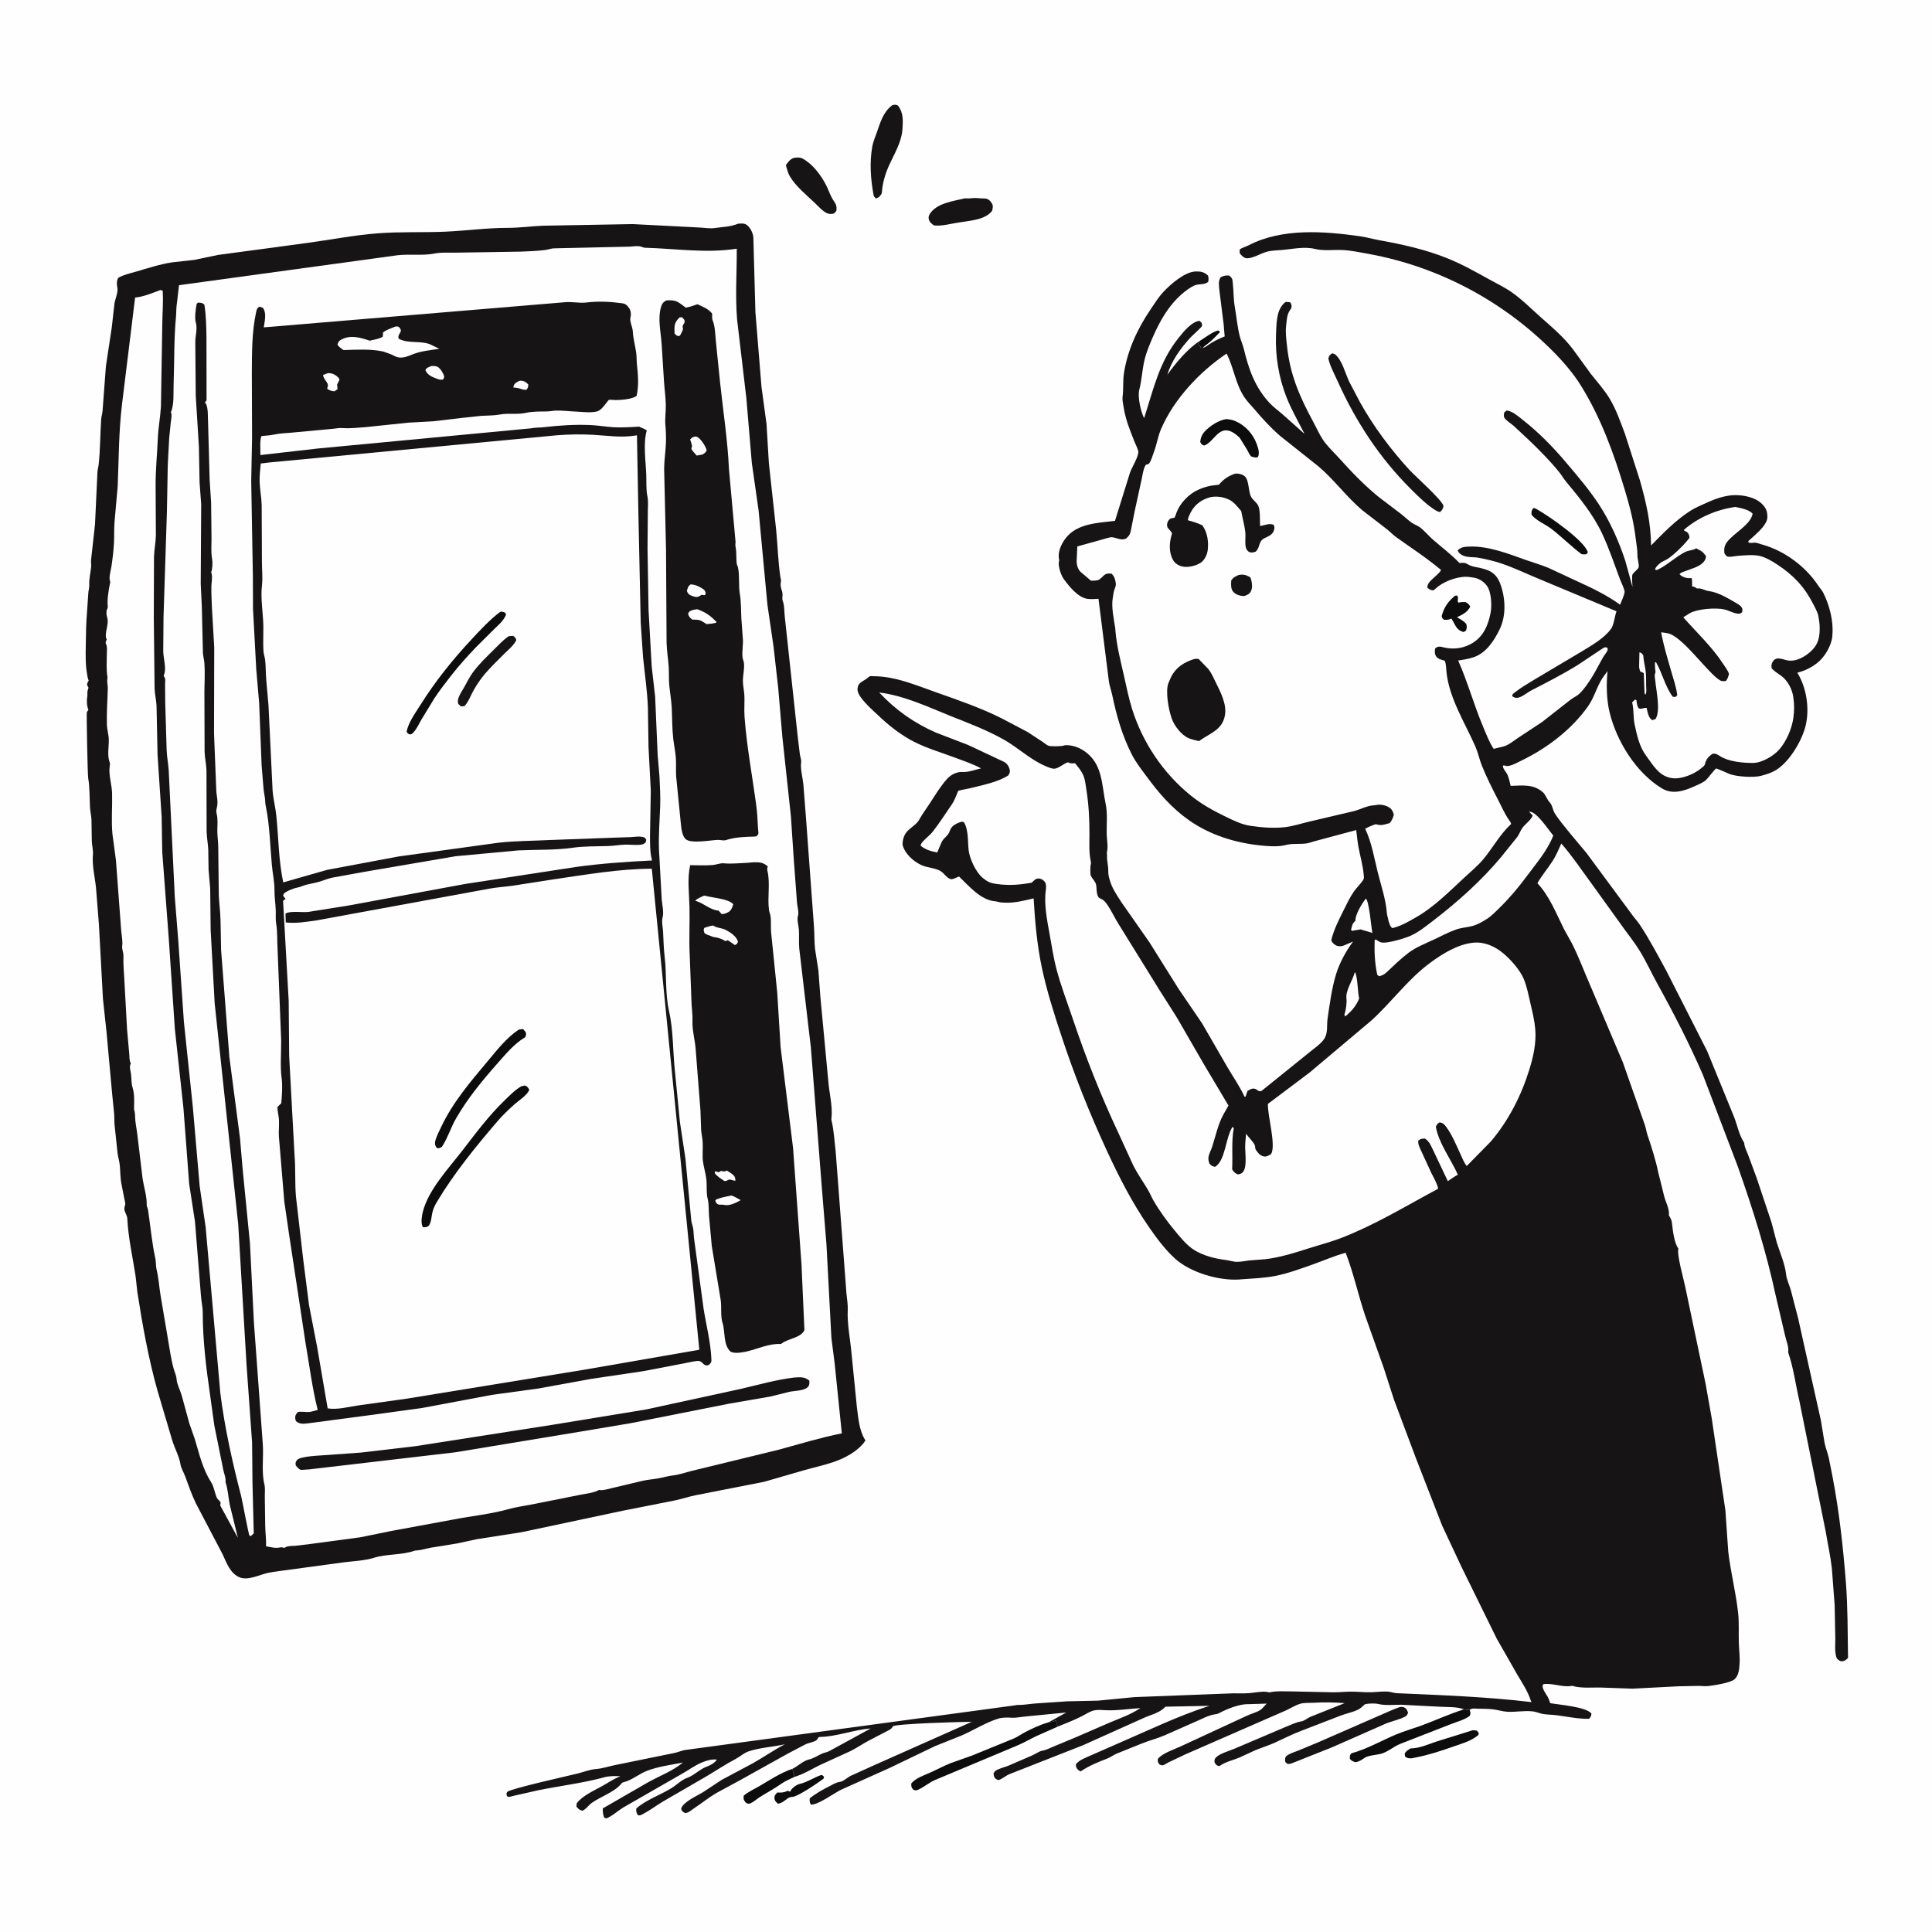
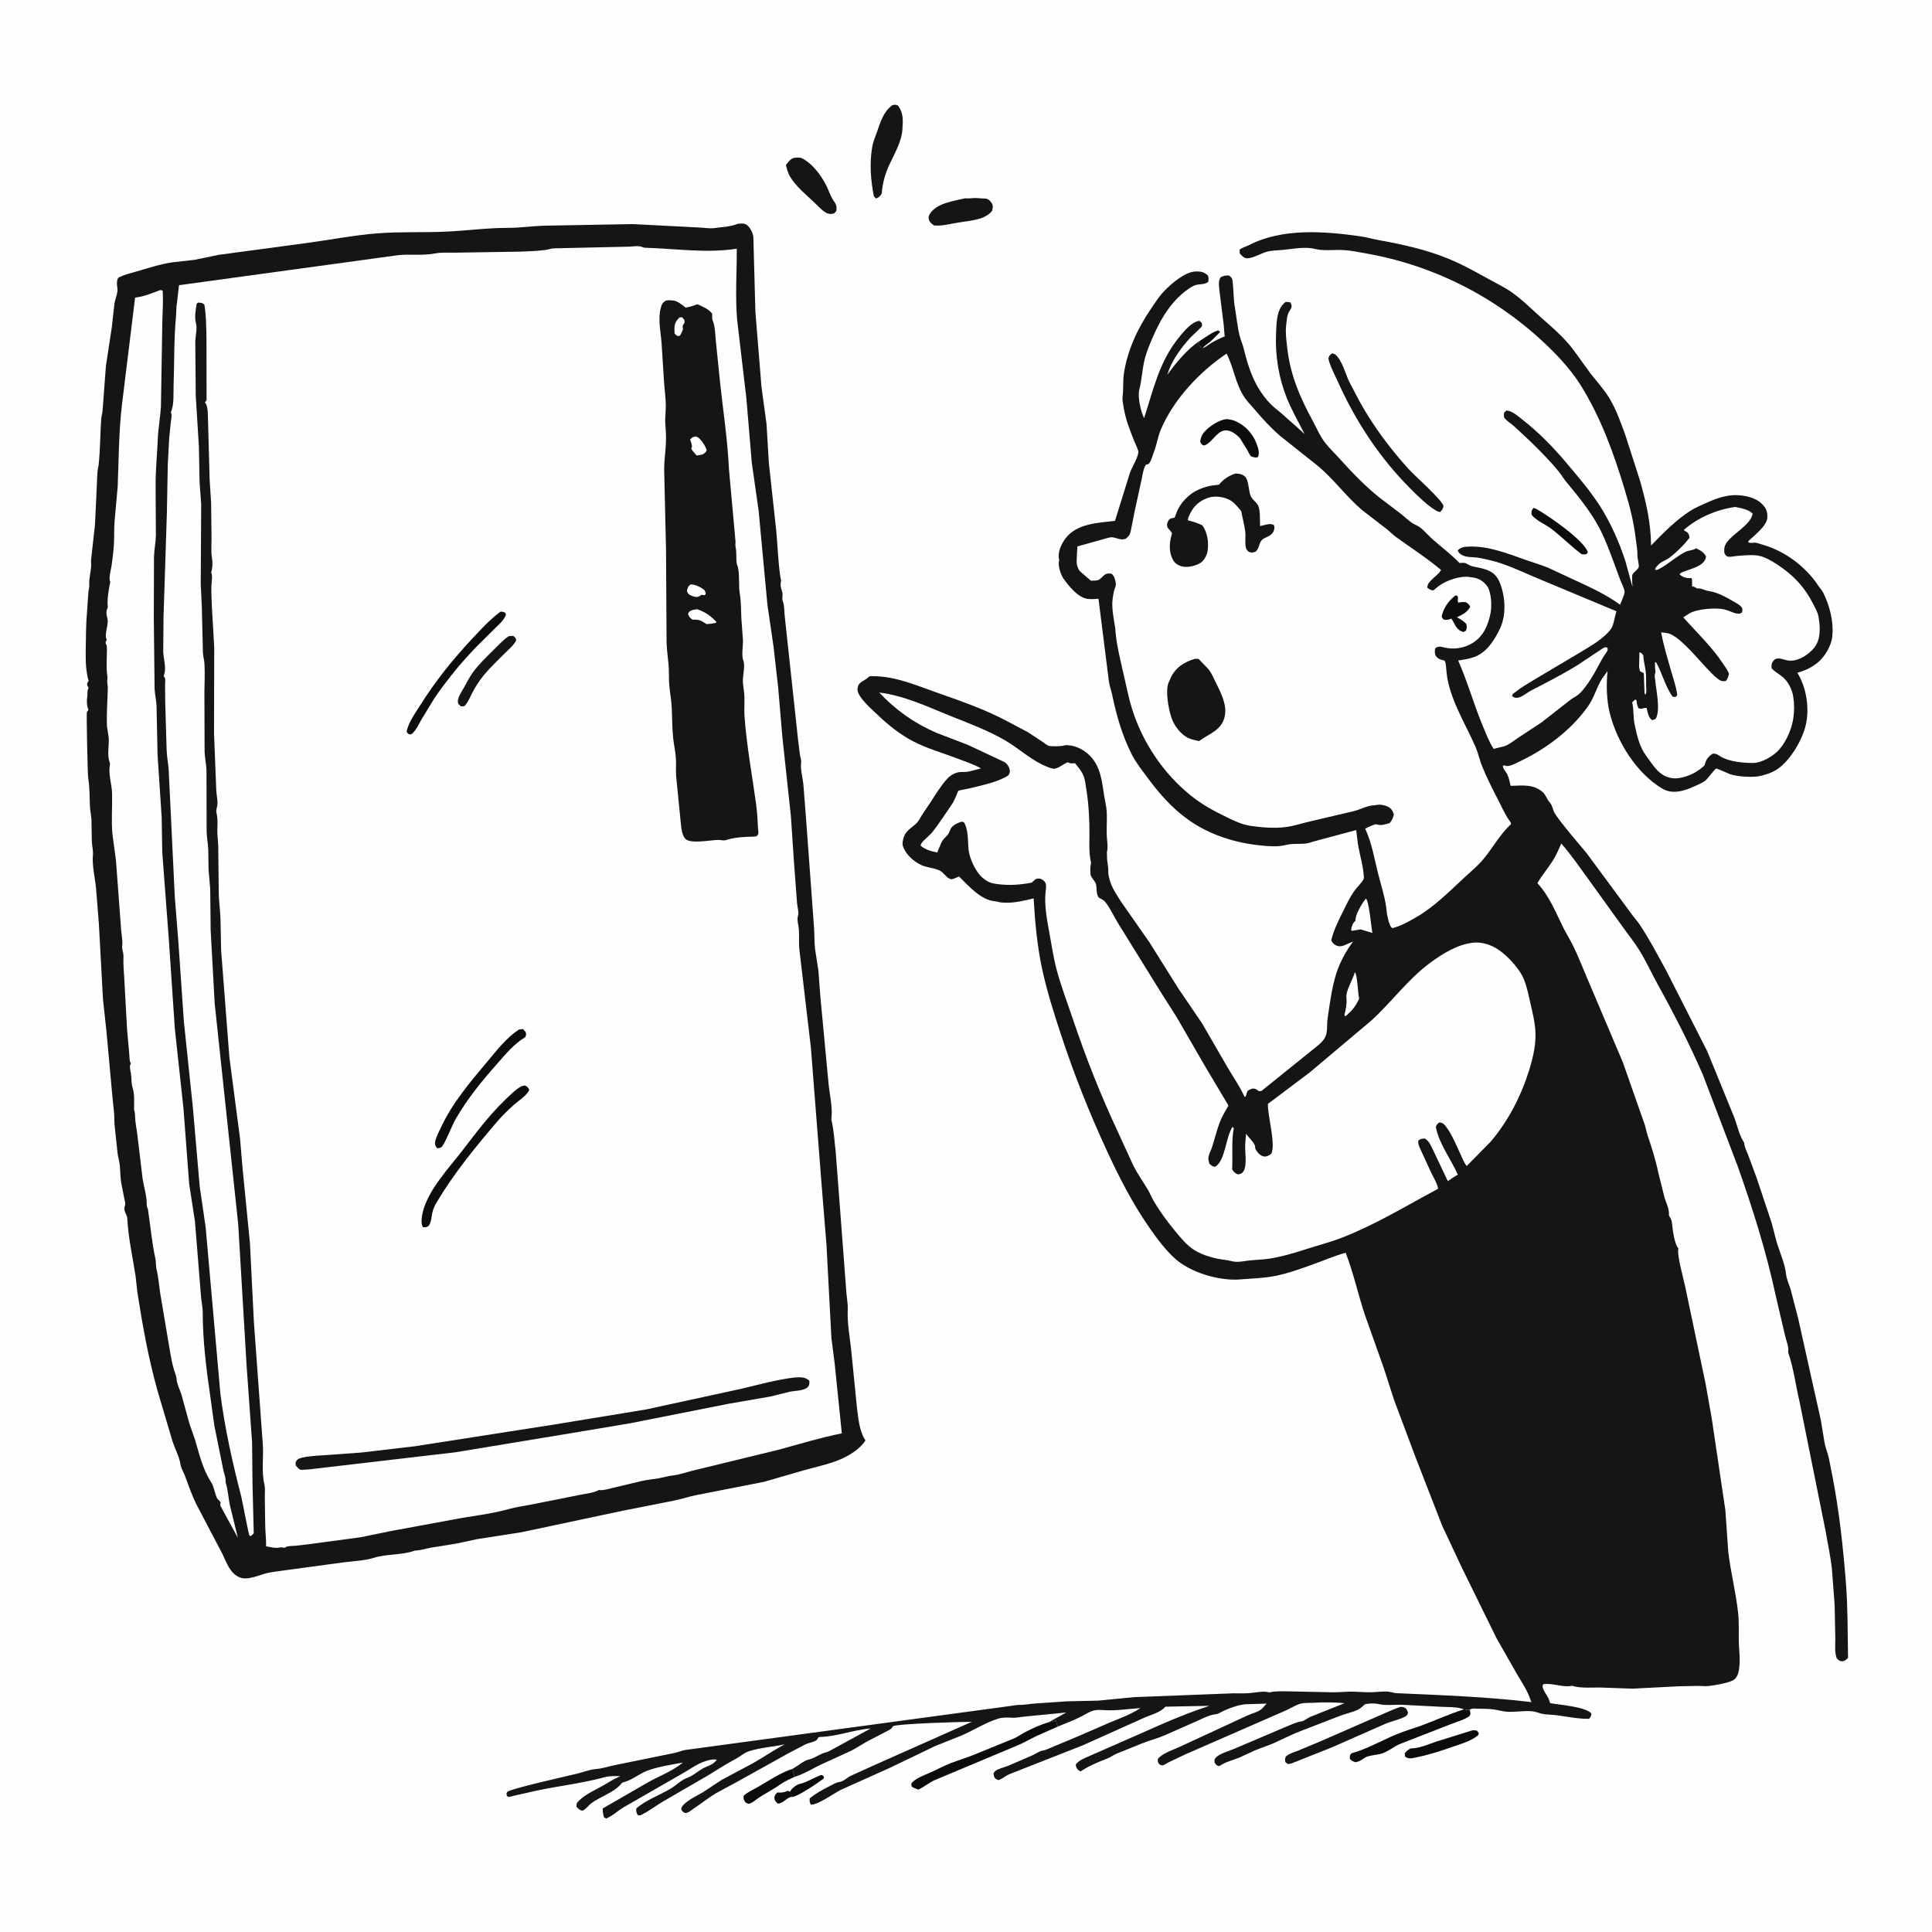
<svg xmlns="http://www.w3.org/2000/svg" version="1.1" style="display: block;" viewBox="0 0 2048 2048" width="1024" height="1024">
  <path transform="translate(0,0)" fill="rgb(254,254,254)" d="M -0 -0 L 2048 0 L 2048 2048 L -0 2048 L -0 -0 z" />
  <path transform="translate(0,0)" fill="rgb(13,12,12)" d="M 1272.06 361.178 C 1276.7 358.46 1286.88 350.516 1291.85 350.377 L 1293.25 352 C 1289.54 355.739 1285.9 359.689 1281.89 363.107 C 1279.86 364.833 1276.51 366.826 1274.91 368.833 L 1272.83 368.436 C 1272.4 366.663 1272.21 366.73 1271 365.51 L 1269.61 365.127 L 1272.06 361.178 z" />
  <path transform="translate(0,0)" fill="rgb(13,12,12)" d="M 870.74 1881.5 C 872.03 1881.83 872.55 1882.55 873.5 1883.45 L 872.959 1885.5 C 867.447 1889.59 845.316 1904.96 839.353 1904.85 C 834.48 1904.76 830.567 1911.73 824.5 1911.92 C 822.575 1910.09 821.052 1908.93 820.955 1906 C 820.861 1903.15 822.232 1901.96 824 1900.1 C 827.897 1900.37 830.5 1900.29 834.117 1898.69 L 835 1898.27 L 837.5 1899.29 L 838.305 1897.85 C 839.979 1895.12 844.532 1891.74 847.645 1891.07 C 855.12 1889.47 863.099 1884.02 870.74 1881.5 z" />
  <path transform="translate(0,0)" fill="rgb(13,12,12)" d="M 842.063 1883.6 C 837.447 1885.89 832.152 1888 827.984 1891.01 C 820.913 1896.11 812.848 1900.25 805.458 1904.95 C 802.129 1907.06 798.269 1910.71 794.572 1911.93 C 792.997 1912.45 791.929 1911.47 790.5 1910.84 C 788.197 1907.66 788.072 1907.69 788.314 1903.5 C 793.065 1899.37 799.17 1896.75 804.589 1893.58 C 816.131 1886.84 827.416 1879.24 840.16 1874.96 C 840.432 1878.05 841.26 1879.85 842.069 1882.74 L 842.063 1883.6 z" />
  <path transform="translate(0,0)" fill="rgb(13,12,12)" d="M 1625.46 538.5 C 1627.07 538.68 1627.77 539.075 1629.23 539.89 C 1641.59 546.789 1679.74 573.135 1683.19 585.5 L 1681.5 587.581 C 1679.87 587.773 1678.29 587.594 1676.67 587.5 C 1665.66 579.393 1655.71 569.219 1644.74 560.773 C 1638.3 555.807 1628.05 551.75 1623.5 545.551 C 1623.35 541.739 1623.27 541.598 1625.46 538.5 z" />
  <path transform="translate(0,0)" fill="rgb(13,12,12)" d="M 1560.87 1834.2 C 1562.28 1834 1564.06 1834.37 1565.49 1834.5 L 1567.62 1837.08 L 1567.17 1839.09 C 1560.02 1845.39 1550.8 1847.82 1542 1850.94 C 1526.65 1856.4 1512.35 1860.98 1496.23 1863.89 C 1492.96 1863.84 1492.3 1864.03 1489.5 1862.13 L 1489.01 1859 C 1490.43 1856.09 1492.7 1855 1495.36 1853.39 C 1504.91 1853.3 1513.9 1849.02 1522.82 1846.07 L 1560.87 1834.2 z" />
  <path transform="translate(0,0)" fill="rgb(22,20,21)" d="M 1022.87 210.232 L 1024.88 210.325 C 1028.51 210.555 1032.51 209.552 1036 209.986 C 1039.01 210.36 1040.93 210.311 1044 210.424 C 1047.41 210.55 1049.62 212.729 1051.38 215.5 C 1053.14 218.27 1052.26 220.569 1051.67 223.5 C 1044.06 233.404 1027.46 233.898 1015.86 235.925 C 1007.45 237.177 998.509 239.916 990 238.955 C 987.519 237.11 985.35 235.563 984.549 232.365 C 984.038 230.328 984.546 228.523 985.621 226.822 C 992.962 215.196 1010.57 213.254 1022.87 210.232 z" />
  <path transform="translate(0,0)" fill="rgb(13,12,12)" d="M 1557.87 1812.52 C 1558.74 1815.55 1559.26 1815.95 1557.93 1818.93 C 1552.2 1823.22 1544.41 1825.08 1537.75 1827.75 L 1484.24 1848.6 C 1477.26 1851.5 1470.74 1857.38 1463.55 1859.19 C 1459.13 1860.3 1450.49 1860.85 1446.84 1863.22 C 1443.27 1865.53 1441.32 1867.18 1437 1868.05 C 1433.98 1867.07 1433.14 1866.88 1430.9 1864.5 C 1430.92 1861.43 1430.58 1860.92 1432.5 1858.59 C 1449.15 1854.12 1464.5 1845.01 1480.39 1838.42 C 1489.09 1834.81 1498.18 1832.32 1507 1829.06 C 1522.08 1823.48 1536.52 1816.79 1551.92 1811.96 C 1553.93 1812.33 1555.85 1812.92 1557.87 1812.52 z" />
-   <path transform="translate(0,0)" fill="rgb(13,12,12)" d="M 1111.92 1825.53 L 1112.94 1825.42 C 1115.48 1825.12 1117.3 1824.93 1119.51 1823.5 L 1119.61 1824.77 C 1119.79 1826.35 1120.16 1827.31 1120.75 1828.75 L 1121.34 1830.23 L 1098.95 1840.16 C 1092.22 1843.36 1085.72 1847.17 1078.87 1850.08 L 990.771 1887.03 C 984.66 1889.8 979.455 1894.37 973.5 1897.07 C 970.847 1898.27 970.528 1898.04 968 1897.01 C 965.804 1894.25 966.005 1894.07 966.02 1890.5 C 970.57 1884.89 979.865 1881.77 986.307 1878.89 C 993.508 1875.68 1000.49 1871.86 1007.82 1868.96 L 1030.27 1860.99 L 1074.71 1842.87 C 1078.65 1841.21 1082.1 1838.6 1085.86 1836.58 C 1093.85 1832.28 1103.22 1828.09 1111.92 1825.53 z" />
+   <path transform="translate(0,0)" fill="rgb(13,12,12)" d="M 1111.92 1825.53 L 1112.94 1825.42 C 1115.48 1825.12 1117.3 1824.93 1119.51 1823.5 L 1119.61 1824.77 C 1119.79 1826.35 1120.16 1827.31 1120.75 1828.75 L 1121.34 1830.23 L 1098.95 1840.16 C 1092.22 1843.36 1085.72 1847.17 1078.87 1850.08 L 990.771 1887.03 C 984.66 1889.8 979.455 1894.37 973.5 1897.07 C 965.804 1894.25 966.005 1894.07 966.02 1890.5 C 970.57 1884.89 979.865 1881.77 986.307 1878.89 C 993.508 1875.68 1000.49 1871.86 1007.82 1868.96 L 1030.27 1860.99 L 1074.71 1842.87 C 1078.65 1841.21 1082.1 1838.6 1085.86 1836.58 C 1093.85 1832.28 1103.22 1828.09 1111.92 1825.53 z" />
  <path transform="translate(0,0)" fill="rgb(22,20,21)" d="M 1483.97 1809.5 C 1485.45 1809.26 1487.11 1809.32 1488.5 1809.96 C 1491.12 1811.15 1491.58 1813.07 1492.63 1815.5 C 1491.69 1817.74 1491.62 1818.53 1489.38 1819.72 C 1482.97 1823.12 1474.96 1824.48 1468.18 1827.46 L 1412 1852.21 L 1369.34 1869.17 C 1367.93 1869.74 1366.51 1869.76 1365 1869.93 L 1362.5 1867.83 C 1362.08 1865.07 1361.97 1864.56 1363.02 1862 C 1366.51 1858.92 1371.18 1857.64 1375.47 1855.97 L 1396.52 1847.24 L 1461 1819.1 C 1468.71 1815.84 1476.03 1812.25 1483.97 1809.5 z" />
  <path transform="translate(0,0)" fill="rgb(22,20,21)" d="M 841.193 167.5 C 843.498 167.019 846.173 166.721 848.5 167.241 C 851.275 167.862 854.207 170.189 856.445 171.857 C 864.451 177.825 872.071 188.655 876.39 197.639 C 878.749 202.544 880.257 207.562 883.29 212.148 C 886.108 216.41 887.28 218.272 886.575 223.5 C 884.169 226.588 884.399 226.374 880.5 226.869 C 879.332 226.668 877.605 226.487 876.5 225.951 C 871.73 223.636 867.055 218.296 863.177 214.621 C 854.376 206.28 843.639 197.554 837.367 187.074 C 835.189 183.434 834.174 179.047 833.057 174.985 C 835.446 171.94 837.376 168.783 841.193 167.5 z" />
  <path transform="translate(0,0)" fill="rgb(22,20,21)" d="M 945.895 111.5 C 948.936 110.903 949.236 110.669 952 111.964 C 957.77 119.804 957.231 127.747 956.617 136.976 C 955.715 150.547 948.284 162.602 942.721 174.674 C 938.54 183.748 935.451 194.063 934.838 204.067 C 934.735 205.743 933.479 206.795 932.5 208.132 C 931.093 209.411 930.236 209.748 928.5 210.43 L 926.277 207.948 C 922.934 190.743 921.593 172.745 924.649 155.338 C 925.517 150.398 927.788 145.159 929.448 140.415 C 933.228 129.615 936.282 118.54 945.895 111.5 z" />
  <path transform="translate(0,0)" fill="rgb(22,20,21)" d="M 1412.25 374.5 L 1415.15 375.5 C 1422.63 381.564 1426.07 395.776 1430.15 404.488 L 1441.41 425.909 C 1455.27 451.077 1474.49 476.929 1494.03 498.081 C 1500.2 504.755 1529.18 530.452 1530.21 536.5 C 1529.31 539.88 1528.99 540.349 1526.5 542.814 C 1524.87 542.518 1523.41 541.973 1522 541.108 C 1512.51 535.282 1503.47 526.286 1495.59 518.439 C 1462.58 485.566 1437.27 446.961 1418.19 404.624 C 1414.73 396.941 1409.89 388.184 1408.1 380 C 1409.26 376.624 1409.3 376.501 1412.25 374.5 z" />
  <path transform="translate(0,0)" fill="rgb(22,20,21)" d="M 1274.91 368.833 L 1276.2 368.418 C 1278.02 367.776 1279.36 366.704 1280.91 365.6 C 1286.14 361.883 1292.32 359.008 1298.25 356.592 C 1297.56 350.892 1297.46 344.973 1296.56 339.335 L 1292.6 307.71 C 1292.22 302.895 1291.15 298.142 1293.93 293.896 C 1297.35 292.228 1299.19 291.809 1303 292.106 C 1306.63 295.051 1306.34 295.85 1306.84 300.471 C 1307.74 308.81 1307.52 317.194 1308.96 325.482 C 1310.74 335.817 1311.58 345.875 1314.13 356.2 C 1315.25 360.714 1317.3 364.954 1318.39 369.458 C 1323.62 391.121 1330.12 410.229 1345.7 427.066 C 1349.88 431.589 1355.14 435.3 1359.78 439.38 L 1382.88 459.989 C 1376.51 447.471 1369.04 434.419 1363.88 421.449 C 1355.55 400.546 1351.72 377.126 1352.63 354.707 C 1352.94 347.082 1353.02 338.72 1355.22 331.371 C 1356.41 327.379 1359.52 322.103 1363 320.02 L 1367.62 320.383 C 1369.01 322.477 1369.63 324.245 1368.7 326.79 C 1368.48 327.389 1367.79 328.255 1367.44 328.757 C 1363.99 333.616 1363.99 339.96 1363.31 345.674 C 1362.5 352.54 1363.57 360.106 1364.3 366.963 C 1367.51 397.26 1377.64 420.408 1392 447 C 1396.13 454.659 1399.77 463.308 1405.26 470.086 C 1409.69 475.543 1414.91 480.553 1419.63 485.776 C 1433.01 500.579 1445.67 513.873 1461.16 526.573 L 1484.78 544.528 C 1488.91 547.724 1492.79 551.605 1497.1 554.5 C 1499.67 556.225 1502.64 557.078 1505.14 558.955 C 1510.04 562.639 1514.15 567.776 1518.8 571.85 C 1528.31 580.194 1538.29 587.612 1547.09 596.782 C 1549.47 596.761 1552.14 596.203 1554.23 597.313 L 1555.93 598.198 L 1557.62 599.098 C 1560.85 600.72 1564.97 601.146 1568.5 601.925 C 1579.66 604.385 1586.24 607.868 1590.39 618.989 C 1595.82 633.573 1596.81 652.312 1589.86 666.755 C 1584.02 678.886 1575.65 692.035 1562.28 696.62 C 1556.88 698.472 1551.33 699.324 1545.7 700.158 C 1555.85 723.047 1562.43 747.32 1572.21 770.501 C 1575.42 778.089 1578.75 787.061 1583.37 793.831 L 1593.24 791.425 C 1598.78 790.226 1605.06 784.886 1609.89 781.723 L 1634.26 765.653 L 1665.15 741.499 C 1668.18 739.227 1671.74 737.793 1674.5 735.105 C 1679.31 730.429 1683.59 724.079 1687.17 718.4 C 1691.65 711.296 1695.3 703.68 1699.53 696.424 C 1700.61 694.575 1703.77 690.771 1704.18 689 C 1704.37 688.18 1703.94 687.333 1703.82 686.5 C 1701 685.81 1700.88 686.165 1698.38 687.678 L 1672.02 705.214 C 1656.09 715.022 1639.45 723.504 1622.85 732.083 C 1617.88 734.653 1611.19 741.279 1605.5 739.399 C 1604.66 739.122 1603.72 738.476 1602.97 738 C 1603.24 735.394 1603.9 735.537 1605.86 733.961 C 1612.42 728.688 1619.44 724.799 1626.56 720.373 L 1676.31 690.808 C 1686.87 684.373 1700.54 676.67 1707.8 666.523 C 1710.88 662.22 1711.57 653.214 1713.57 648.003 L 1634.78 615.096 C 1620.58 609.359 1606.56 602.458 1592.1 597.491 C 1584.21 594.781 1575.43 592.714 1567.21 591.237 C 1562.01 590.302 1555.53 591.106 1550.74 588.835 C 1548.1 587.584 1546.23 586.175 1545.17 583.5 C 1548.68 579.769 1552.62 579.583 1557.58 579.4 C 1577.82 578.653 1598.63 586.883 1617.4 593.566 C 1625.38 596.407 1633.56 598.706 1641.4 601.961 L 1671.69 616.064 C 1687.98 623.56 1702.7 630.448 1717.37 641.017 C 1718.75 637.213 1721.79 631.271 1722.15 627.389 C 1722.35 625.13 1718.35 616.978 1717.42 614.49 C 1711.34 598.24 1705.84 581.722 1698.5 565.978 C 1689.01 545.622 1674.35 527.672 1660.09 510.543 C 1657.4 507.307 1655.33 503.596 1652.67 500.315 C 1643.37 488.796 1632.29 477.684 1621.67 467.365 L 1604.67 451.526 C 1601.9 449.104 1598.23 446.89 1595.78 444.223 C 1593.54 441.782 1594.16 440.366 1594.42 437.406 L 1597 435.152 C 1603.07 435.661 1609.02 441.017 1613.66 444.66 C 1630.76 458.062 1645.95 473.481 1659.94 490.054 C 1672.12 504.471 1685 519.459 1695.31 535.315 C 1706.9 553.133 1716.27 574.317 1722.89 594.5 L 1730.48 622.165 C 1730.48 619.442 1729.55 611.049 1730.51 608.991 C 1731.6 606.626 1737.07 603.211 1737.19 600.684 C 1737.36 596.843 1735.67 592.449 1735.74 588.305 C 1735.82 582.795 1734.64 576.978 1734 571.5 C 1731.9 553.36 1727.73 537.201 1722.5 519.799 C 1710.8 480.854 1697.05 442.678 1675.37 408.019 C 1667.59 395.589 1656.65 382.908 1646.32 372.517 C 1593.19 319.07 1525.44 282.921 1451.34 269.239 C 1442.38 267.584 1432.57 265.555 1423.5 265.059 C 1414.22 264.553 1402.92 266.176 1394.03 263.919 C 1383.07 261.138 1370.54 263.928 1359.5 264.945 C 1353.79 265.47 1348.28 265.355 1342.68 266.91 C 1336.82 268.536 1327.63 274.04 1321.79 273.795 C 1318.43 273.655 1316.11 270.82 1314.14 268.5 L 1314.1 264.5 C 1317.01 262.317 1320.6 261.59 1323.81 259.924 C 1359.19 241.608 1403.67 245.049 1442.03 250.501 C 1448.68 251.446 1455.1 253.361 1461.71 254.556 C 1486.62 259.061 1511.18 264.441 1534.74 273.995 C 1549.66 280.047 1563.88 287.962 1577.94 295.775 C 1586.09 300.302 1595 304.526 1602.6 309.882 C 1613.61 317.627 1623.46 327.579 1633.51 336.5 C 1645.83 347.437 1657.98 357.611 1667.92 370.95 L 1686.05 395.929 C 1692.94 404.765 1700.57 412.992 1706.33 422.642 C 1713.43 434.547 1717.64 447.011 1722.5 459.876 L 1738.29 508.902 C 1744.9 532.13 1749.94 553.919 1750.2 578.222 C 1763.17 565.027 1776.72 550.976 1792.5 541.077 C 1797.53 537.922 1804.05 535.266 1809.51 532.765 C 1818.64 528.58 1829.19 524.929 1839.35 524.854 C 1848.54 524.786 1860.53 527.202 1867.31 533.749 C 1871.92 538.189 1873.53 541.763 1873.49 548.086 C 1873.44 555.529 1864.65 563.15 1859.5 568.035 L 1853.36 573.5 L 1853.5 575.135 C 1855.49 575.421 1856.86 575.751 1858.8 575.34 C 1861.31 574.812 1864.58 576.291 1867 576.983 L 1868.59 577.419 C 1891.94 584.082 1914.17 600.629 1927.42 620.797 C 1929.13 623.402 1931.41 625.706 1932.8 628.5 C 1939.35 641.659 1943.7 658.406 1942.4 673.07 L 1942.26 674.974 C 1941.31 684.616 1934.08 696.706 1926.46 702.653 C 1919.6 708.002 1913.67 710.784 1905.24 713.116 C 1914.96 728.761 1918.34 750.723 1914.16 768.75 C 1910.36 785.085 1896.54 808.339 1881.87 816.737 C 1877.44 819.273 1872.9 820.733 1868 822.041 L 1866.65 822.421 C 1858.83 824.458 1841.47 823.328 1833.89 820.672 C 1832.06 820.032 1819.93 814.427 1819.19 814.664 C 1817.87 815.087 1810.23 825.212 1808.63 826.684 C 1805.56 829.507 1800.75 831.421 1796.96 833.165 C 1785.8 838.3 1773.15 842.656 1761.75 835.76 C 1734.34 819.175 1713.76 785.954 1706.24 755.182 C 1703 741.917 1702.59 724.972 1704.11 711.369 C 1701.58 714.845 1698.65 718.457 1696.61 722.231 C 1691.69 731.332 1689.27 740.386 1683.15 749.023 C 1665.89 773.402 1639.54 793.374 1612.76 806.258 C 1608.88 808.123 1602.32 811.885 1598 812.011 C 1594.66 812.109 1597.87 811.803 1595.16 811.5 L 1593.12 811.5 C 1592.93 815.143 1596.67 818.016 1598.07 821.5 C 1599.56 825.178 1600.5 829.163 1601.35 833.032 C 1613.82 832.78 1625.12 830.838 1635.33 839.661 C 1638.61 842.493 1639.63 847.152 1642.66 850.415 C 1645.86 853.852 1645.74 858.338 1648.18 862.243 C 1652.71 869.487 1658.99 876.616 1664.32 883.381 L 1681.89 904.409 L 1729.75 969.176 C 1732.45 973.025 1735.72 976.438 1738.33 980.371 C 1748.72 995.998 1757.34 1012.6 1766.34 1029.02 L 1809.61 1114.11 L 1837.98 1183.5 C 1841.45 1192.16 1843.37 1202.75 1848.41 1210.57 C 1849.2 1211.81 1848.88 1211.24 1849.08 1212.85 C 1849.57 1216.68 1851.75 1220.6 1853.09 1224.25 L 1862.14 1248.73 L 1877.89 1295.89 L 1883.45 1317.09 C 1886.71 1327.52 1892.24 1340.05 1893.31 1350.79 C 1893.86 1356.33 1896.82 1362.16 1898.35 1367.57 L 1906.23 1398.01 L 1921.13 1464.96 L 1930.13 1505.24 L 1934.13 1529.5 C 1935.21 1534.95 1937.41 1540.11 1938.62 1545.5 L 1942.6 1565.56 C 1949.62 1602.08 1953.75 1639.82 1956.68 1676.87 C 1958.78 1703.49 1958.54 1730.77 1959 1757.5 C 1957.08 1759.31 1955.38 1760.97 1952.5 1760.99 C 1949.9 1761.01 1948.87 1759.61 1947.11 1758 C 1944.53 1751.81 1945.55 1743.69 1945.51 1737.07 L 1944.8 1701.41 L 1941.85 1662.5 C 1940.39 1649.53 1937.5 1636.7 1935.39 1623.83 L 1907.5 1485.41 C 1903.52 1468.54 1901.39 1450.73 1895.77 1434.35 C 1895.32 1433.05 1895.54 1433.63 1895.67 1432.16 C 1896.1 1427.42 1893.38 1420.75 1892.31 1416 L 1882.2 1372.86 C 1872.08 1325.93 1858.1 1281.7 1842.13 1236.5 L 1805.16 1139.42 C 1791.03 1106.84 1774.55 1074.72 1757.36 1043.68 C 1750.76 1031.76 1745.05 1019.06 1737.9 1007.5 C 1732.44 998.682 1725.87 990.582 1719.87 982.143 L 1686.29 935.5 C 1675.94 921.495 1666.57 907.305 1655.04 894.146 C 1652.27 900.285 1649.6 906.821 1645.95 912.5 C 1640.69 920.699 1634.66 927.643 1629.7 936.192 C 1642.67 950.127 1649.42 967.906 1657.85 984.779 L 1666.26 999.976 C 1673.9 1014.97 1679.8 1031.36 1686.65 1046.76 L 1720.31 1126.15 L 1743.51 1192.22 C 1744.77 1195.91 1745.26 1199.83 1746.52 1203.5 C 1750.67 1215.64 1755.06 1229.6 1757.68 1242.19 L 1763.83 1267 C 1765.43 1274.04 1769.87 1281.11 1769.12 1288.5 L 1769.71 1289.4 C 1771.51 1292.27 1772.12 1294.02 1772.46 1297.34 C 1773.13 1304.06 1774.97 1318.56 1779.18 1323.5 C 1777.25 1329.59 1784.73 1355.88 1786.35 1363.76 L 1808.03 1467 L 1814.49 1503.41 L 1828.96 1600.86 L 1832.03 1644.88 C 1834.56 1666.64 1840.15 1688.1 1842.49 1709.82 C 1843.62 1720.26 1842.9 1731 1843.23 1741.5 C 1843.46 1749.11 1844.51 1756.36 1843.98 1764 C 1843.6 1769.51 1843.14 1775.93 1838.83 1779.95 C 1834.53 1783.96 1817.55 1786.38 1811.5 1787.22 C 1807.85 1787.73 1803.9 1787.11 1800.2 1787.13 L 1779.36 1787.54 L 1730.5 1790.05 L 1696.84 1788.86 C 1688.06 1788.72 1678.1 1789.6 1669.5 1787.81 L 1667.82 1787.35 C 1666 1786.86 1666.99 1786.96 1665.1 1787.25 C 1655.87 1788.65 1645.61 1783.92 1636.13 1785.25 C 1634.82 1787.45 1635 1786.99 1635.56 1789.27 C 1636.72 1793.89 1640.47 1797.19 1642.09 1802 L 1643.27 1805.41 C 1652.63 1807.13 1681.58 1809.27 1687.02 1816.5 C 1686.55 1819.39 1686.41 1819.78 1684.5 1821.99 C 1672.53 1822.2 1661.74 1819.72 1649.97 1818.2 C 1645.03 1817.57 1639.28 1817.7 1634.5 1816.66 C 1631.15 1815.93 1628.34 1814.55 1624.81 1814.13 C 1615.77 1813.07 1606.49 1815.1 1597.49 1814.5 C 1592.84 1814.19 1588.28 1812.76 1583.67 1812.11 C 1578.03 1811.32 1572.14 1811.34 1566.45 1811.28 C 1563.24 1811.24 1560.43 1810.49 1557.87 1812.52 C 1555.85 1812.92 1553.93 1812.33 1551.92 1811.96 C 1543.45 1808.96 1535.55 1809.79 1526.83 1809.23 L 1485.5 1807.1 C 1478.07 1807.04 1468.66 1808.07 1461.5 1806.4 C 1457.25 1805.41 1451.2 1805.63 1446.94 1806.52 L 1445.81 1807.58 C 1443.93 1809.3 1441.85 1811.21 1439.54 1812.32 C 1433.83 1815.08 1427.14 1816.35 1421.17 1818.6 L 1380.01 1834.5 C 1370.28 1838.07 1360.68 1843.11 1351.21 1847.37 C 1344.47 1850.39 1337.41 1852.56 1330.59 1855.36 L 1314 1863 C 1306.43 1866.18 1299.48 1867.34 1292.5 1872.21 C 1289.35 1871.4 1289.44 1871.08 1287.5 1868.4 C 1287.41 1866.12 1287.06 1865.15 1288.68 1863.32 C 1292.76 1858.69 1303.45 1856.02 1309.07 1853.5 L 1363.06 1830.51 C 1368.25 1828.54 1373.89 1825.54 1379.36 1824.77 C 1382.53 1824.33 1385.97 1821.23 1389.08 1819.91 L 1425.38 1805.41 C 1413.7 1804.42 1403.52 1804.38 1391.83 1805.02 C 1387.75 1805.24 1382.45 1804.88 1378.56 1805.98 C 1372.57 1807.68 1366.58 1811.86 1360.67 1814.2 L 1256.96 1859.5 L 1238.85 1868.09 C 1237.43 1868.77 1233.84 1871.19 1232.5 1871.33 C 1231.36 1871.45 1230.28 1870.78 1229.18 1870.5 C 1227.14 1867.58 1227.05 1867.74 1227.5 1864.23 C 1233.11 1858.13 1243.32 1855.06 1250.9 1851.55 L 1322.03 1818.63 C 1326.29 1816.59 1332.52 1815.12 1336.22 1812.5 C 1338.22 1811.08 1339.56 1809.31 1341.16 1807.52 L 1342.74 1805.89 L 1322.89 1806.51 C 1314.38 1806.15 1300.44 1811.58 1292.91 1815.71 C 1290.96 1816.78 1289.69 1817.03 1287.51 1817.35 C 1281.05 1818.28 1274.48 1821.93 1268.48 1824.53 L 1234.65 1839.48 C 1226.75 1842.88 1218.42 1844.91 1210.47 1848.15 L 1184 1858.8 C 1180.33 1860.31 1177.3 1862.79 1173.5 1864.24 C 1163.76 1867.94 1154.16 1871.92 1145.5 1877.76 C 1143.46 1876.87 1141.87 1875.65 1140.97 1873.5 C 1140.58 1872.55 1140.51 1871.35 1140.41 1870.33 C 1144.18 1865.51 1150.17 1863.63 1155.59 1861.12 L 1185 1848.22 C 1217.25 1834.33 1248.56 1819.03 1282.08 1808.24 L 1235.37 1809.16 L 1234.7 1809.89 C 1228.71 1816.02 1219.5 1817.76 1211.93 1821.32 L 1147.87 1850.09 L 1069.89 1880.74 C 1065.84 1882.49 1062.73 1885.56 1058.5 1887 C 1056.49 1886.39 1054.8 1885.58 1053.9 1883.5 C 1053.48 1882.54 1053.32 1881.05 1053.17 1880 C 1053.73 1879.17 1054.12 1878.19 1054.86 1877.5 C 1057.45 1875.09 1065.16 1873.24 1068.66 1871.84 L 1094.64 1860.61 C 1097.79 1859.18 1101.31 1856.57 1104.63 1855.82 L 1105.54 1855.68 C 1109.05 1855.08 1112.16 1853.28 1115.46 1851.98 L 1140 1841.75 L 1176.82 1825.8 C 1188.37 1820.99 1198.29 1817.61 1208.89 1810.66 C 1196.72 1811.34 1183.74 1813.57 1171.62 1812.87 C 1167.89 1812.65 1163.67 1812.27 1160 1813.06 C 1155.2 1814.09 1150.66 1817.32 1146.31 1819.5 C 1138.27 1823.53 1129.71 1826.9 1121.34 1830.23 L 1120.75 1828.75 C 1120.16 1827.31 1119.79 1826.35 1119.61 1824.77 L 1119.51 1823.5 C 1117.3 1824.93 1115.48 1825.12 1112.94 1825.42 L 1111.92 1825.53 L 1130.35 1815.32 L 1087.5 1819.51 C 1082.3 1819.9 1077.24 1821.2 1072.02 1820.85 C 1067.57 1820.54 1062.39 1820.5 1058.1 1821.84 C 1044.88 1825.96 1032.24 1834.06 1019.5 1839.63 L 991.33 1850.87 L 943 1874.11 L 891.863 1897.05 C 883.918 1900.86 867.424 1913.35 859.5 1913 C 858.14 1910.13 858.113 1909.52 858.341 1906.34 C 865.043 1900.89 872.1 1897.13 879.756 1893.2 C 882.995 1891.54 886.295 1889.4 889.909 1888.98 C 894.064 1888.49 897.866 1884.45 901.621 1882.54 L 925.34 1871.78 L 1030.15 1825.18 C 1020.55 1825.16 951.276 1827.12 946.5 1829.9 L 945.868 1831.05 C 944.592 1833.16 941.543 1834.37 939.45 1835.5 L 921.346 1844.89 C 914.764 1848.35 908.624 1852.63 902 1856 L 869.202 1870.99 C 860.954 1874.96 853.748 1879.67 844.985 1882.61 L 842.063 1883.6 L 842.069 1882.74 C 841.26 1879.85 840.432 1878.05 840.16 1874.96 C 845.384 1872.38 851.973 1866.29 857.279 1865.19 C 862.049 1864.2 866.789 1861 871.292 1858.97 C 873.949 1857.78 876.937 1857.48 879.426 1856.04 L 922.958 1832.26 C 905.065 1833.56 887.097 1840.88 869.348 1841.23 C 866.673 1841.28 867.402 1842.92 865.691 1844.5 C 863.428 1846.59 857.003 1847.51 854 1849 L 835.247 1858.83 L 783.736 1887.5 L 759 1900.89 C 750.916 1905.75 743.532 1911.72 735.656 1916.93 C 733.039 1918.65 730.426 1921.3 727.25 1921.81 C 725.494 1922.09 724.513 1920.79 723.16 1919.85 C 722.569 1918.61 721.734 1917.86 722.308 1916.48 C 725.11 1909.73 738.888 1903.65 745 1899.94 L 764.967 1886.77 L 798.266 1869.02 C 809.677 1862.55 820.249 1855.15 831.953 1849.03 C 819.518 1851.83 805.38 1852.5 793.434 1856.56 C 788.603 1858.21 784.43 1862.13 779.919 1864.5 C 769.058 1870.2 759.331 1876.8 748.793 1883.02 L 702.862 1909.63 C 695.814 1913.79 689.252 1918.94 681.974 1922.67 C 679.398 1923.99 678.685 1924.9 675.951 1924 C 674.553 1921.31 674.254 1920.19 674.5 1917.04 C 684.669 1908.04 699.861 1902.77 711.55 1895.66 C 716.875 1892.42 722.472 1886.69 728.231 1884.69 C 735.767 1882.08 741.733 1875.45 748.974 1872.77 C 753.339 1871.14 757.081 1869.18 759.975 1865.26 C 754.355 1864.6 749.197 1866.18 744.039 1868.29 C 736.606 1871.32 729.803 1876.52 722.767 1880.38 L 660.625 1916.06 C 654.547 1919.79 649.126 1925.07 642.5 1927.71 L 640.299 1926.5 C 639.261 1923.09 638.84 1920.57 638.969 1917 L 687.045 1889.27 C 699.711 1882.26 712.439 1877.72 723.959 1868.38 C 711.812 1870.7 697.176 1872.69 685.644 1877.21 C 677.591 1880.37 669.623 1887.08 661.411 1889.13 C 659.283 1889.66 659.407 1889.85 657.99 1891.5 C 650.671 1900.01 636.39 1904.57 627.17 1911.26 C 623.563 1913.88 621.651 1917.48 617.5 1919.43 C 613.772 1918.56 613.466 1917.76 610.976 1915 L 611.397 1911.5 C 617.352 1903.43 630.339 1897.84 639 1892.96 C 644.843 1889.67 650.063 1886.04 656.296 1883.43 L 657.671 1882.86 C 651.496 1882.63 646.013 1882.44 640.011 1884.12 L 638 1884.69 C 615.697 1890.45 592.916 1893.18 570.406 1897.8 L 545.439 1903.41 C 544.205 1903.68 539.892 1905.02 539 1904.79 C 538.355 1904.62 537.848 1904.12 537.272 1903.78 C 537.067 1901.83 536.407 1900.99 537.792 1899.42 C 540.629 1896.22 602.602 1882.4 612.175 1880.05 C 618.274 1878.56 625.495 1875.68 631.63 1875.26 C 638.295 1874.81 645.347 1872.38 652 1871.06 L 715.167 1858.17 C 719.315 1857.32 723.273 1855.31 727.475 1854.91 L 1075.23 1807.83 C 1076.44 1807.6 1077.65 1807.31 1078.89 1807.33 C 1085.27 1807.44 1091.35 1806.22 1097.71 1805.73 L 1131.29 1803.47 L 1164.12 1802.75 L 1202.41 1799.03 L 1307.35 1794.99 C 1312.88 1794.96 1318.58 1795.23 1324.08 1794.81 C 1329.99 1794.37 1337.4 1792.64 1343.19 1793.54 C 1344.53 1793.75 1345.21 1794.15 1346.62 1793.83 C 1353.18 1792.36 1360.86 1792.93 1367.61 1792.94 L 1412.43 1793.89 C 1418.86 1794.01 1425.1 1793.3 1431.5 1793.21 C 1438.92 1793.11 1446.4 1794.11 1453.81 1793.85 C 1459.29 1793.67 1464.66 1792.92 1470.17 1793.09 C 1473.84 1793.2 1477.21 1794.7 1480.89 1794.86 C 1528.53 1796.97 1576.07 1798.65 1623.44 1804.31 C 1622.67 1802.68 1622.9 1803.3 1622.39 1801.81 C 1619.01 1791.89 1613.72 1784.23 1608.47 1775.32 L 1586.55 1736.92 L 1549.38 1661.26 L 1528.7 1617.14 L 1500.88 1545.59 L 1477.77 1484 L 1466.98 1450.5 L 1447.22 1394.89 C 1439.72 1372.8 1434.93 1349.73 1426.45 1327.99 C 1414.98 1331.03 1403.73 1336.03 1392.53 1340.02 C 1379.49 1344.68 1365.64 1349.82 1352.01 1352.5 C 1339.93 1354.88 1327.96 1355.23 1315.86 1356.13 L 1313.17 1356.35 C 1291.31 1357.61 1261.73 1348.82 1245.46 1334.06 C 1235.05 1324.62 1225.85 1312.21 1217.86 1300.64 C 1200.06 1274.85 1186.04 1247.38 1172.95 1219 C 1154.56 1179.14 1138.88 1139.64 1125.1 1098 C 1117.39 1074.68 1109.61 1050.28 1104.5 1026.22 C 1099.39 1002.19 1097.08 976.834 1095.7 952.326 C 1086.33 954.534 1076.15 957.132 1066.49 956.902 L 1065 956.848 C 1062.6 956.789 1060.62 956.695 1058.28 956.074 C 1057.09 955.758 1056.09 955.494 1054.86 955.401 C 1039.7 954.26 1026.86 939.037 1016.6 929.11 L 1014 930.237 C 1012.37 930.892 1009.5 932.383 1007.77 931.907 C 1003.4 930.707 1000.64 925.33 996.664 923.133 C 990.856 919.923 982.809 919.908 976.5 916.935 C 968.33 913.085 959.68 905.436 957.02 896.5 C 956.417 894.475 956.905 892.062 957.323 890.031 C 959.768 878.159 969.842 877.227 974.721 868.349 C 977.91 862.546 981.972 857.237 985.578 851.671 C 991.222 842.962 996.923 833.558 1003.82 825.794 C 1007.96 821.136 1014.23 817.908 1020.79 818.312 C 1026.65 818.673 1034.06 815.87 1039.95 814.514 C 1031.77 809.997 1021.94 806.74 1013.16 803.425 C 998.57 797.918 982.815 793.39 968.93 786.318 C 955.456 779.457 942.488 769.349 931.593 758.958 C 925.641 753.281 908.97 739.164 909.009 731.002 C 909.049 722.511 915.562 722.729 920.853 717.619 C 922.306 716.216 924.456 716.803 926.443 716.819 C 949.851 717.006 971.927 726.762 993.713 734.386 C 1016.63 742.406 1040.05 750.592 1061.82 761.495 L 1089.24 775.914 L 1105.09 786.331 C 1106.84 787.485 1109.55 789.845 1111.38 790.488 C 1114.04 791.422 1123.32 791.108 1126.5 790.63 L 1129 789.952 C 1136.29 789.57 1143.57 792.155 1149.5 796.216 C 1169.06 809.605 1167.74 831.949 1172.07 852.309 C 1174.22 862.395 1172.9 873.754 1173.13 884.039 C 1173.26 889.799 1174.79 897.171 1173.51 902.679 C 1173.07 904.563 1173.57 905.464 1173.5 907.29 C 1173.28 912.811 1174.88 917.732 1174.81 923 C 1174.77 926.419 1175.08 928.117 1175.96 931.5 C 1178.47 941.132 1183.26 947.799 1188.5 956.062 L 1218.5 998.949 L 1249.46 1048.39 L 1274.21 1084.73 L 1300.97 1131 C 1307.1 1141.58 1314.11 1151.32 1319.2 1162.5 L 1320.42 1162.46 L 1322.36 1156.5 C 1324.59 1155.1 1327.18 1153.41 1330 1154.1 C 1333.55 1154.96 1332.68 1157.29 1337.17 1156.5 L 1387.17 1116.21 C 1392.41 1111.75 1399.18 1107.47 1403.27 1101.9 C 1408.07 1095.34 1406.19 1087.38 1407.29 1079.8 C 1409.51 1064.57 1411.8 1047.15 1416.34 1032.51 C 1420.09 1020.41 1426.76 1008.25 1434.29 998.1 L 1423.96 1002.5 C 1421.47 1003.36 1418.34 1003.35 1416 1002.04 C 1413.78 1000.8 1411.89 998.988 1411.23 996.5 C 1413.87 985.681 1418.94 975.631 1423.89 965.714 C 1427.34 958.783 1430.76 951.421 1435.2 945.047 C 1438.22 940.714 1442.54 936.821 1445.25 932.404 C 1446.13 930.985 1445.73 928.844 1445.59 927.273 C 1444.73 917.438 1442 908.131 1440.14 898.5 C 1438.96 892.418 1438.49 886.041 1437.64 879.892 L 1394.89 891.362 C 1391.59 892.078 1388.34 893.589 1385 894.056 C 1378.29 894.994 1371.35 893.964 1364.62 895.38 L 1361.13 896.161 C 1352.92 897.802 1343.75 896.992 1335.5 896.122 C 1308.82 893.308 1282.22 884.957 1260.04 869.252 C 1241.84 856.359 1228.51 840.803 1215.39 823.015 C 1209.95 815.634 1204 808.079 1199.82 799.88 C 1189.56 779.722 1183.65 759.018 1179.06 736.999 C 1178.03 732.104 1176.16 727.168 1175.47 722.262 L 1164.45 634.741 C 1160.63 634.942 1156.46 635.374 1152.67 634.799 C 1142.54 633.265 1133.3 621.548 1127.6 613.745 C 1124.65 609.713 1121.49 600.126 1122.49 595.312 L 1122.84 594 L 1122.3 591 C 1121.7 583.909 1125.3 576.313 1129.42 570.832 C 1141.47 554.778 1163.84 554.336 1181.93 552.131 L 1196.79 504.415 C 1198.87 495.938 1205.47 487.834 1206.71 479.613 C 1207.05 477.379 1203.43 470.342 1202.5 467.979 C 1197.63 455.611 1192.98 444.289 1190.99 431.065 C 1190.49 427.711 1189.52 423.714 1189.99 420.344 C 1191.1 412.386 1190.16 403.985 1191.38 395.93 C 1195.11 371.42 1205.71 348.564 1219.5 328.196 C 1223.88 321.729 1228 315.045 1233.35 309.316 C 1240.91 301.235 1256.02 288.047 1267.54 287.762 C 1273.05 287.626 1276.47 288.354 1280.5 292.096 C 1281.35 294.754 1281.19 296.152 1280.77 298.83 C 1278.3 300.633 1276.46 300.976 1273.5 301.234 C 1269.36 301.594 1266.74 301.912 1263.1 304.142 C 1243.13 316.388 1230.89 336.861 1221.83 357.822 C 1218.41 365.745 1215.03 373.718 1213.09 382.163 C 1210.76 392.278 1210.28 403.174 1207.71 413.116 C 1205.74 420.758 1209.32 436.585 1212.8 443.258 C 1222.78 412.627 1228.59 383.943 1249.49 357.978 C 1254.55 351.689 1263.13 340.976 1271.5 340.092 L 1273.72 342.098 C 1273.88 343.232 1274.42 344.374 1274.21 345.5 C 1273.97 346.758 1263.52 356.068 1261.88 357.864 C 1251.65 369.062 1241.71 382.565 1237.47 397.211 C 1246.6 384.54 1258.81 369.719 1272.06 361.178 L 1269.61 365.127 L 1271 365.51 C 1272.21 366.73 1272.4 366.663 1272.83 368.436 L 1274.91 368.833 z" />
  <path transform="translate(0,0)" fill="rgb(254,254,254)" d="M 1737.86 691.5 C 1740.07 691.861 1740.41 692.913 1741.91 694.5 C 1742.21 700.592 1743.9 706.282 1744.57 712.255 C 1745.09 716.941 1744.89 721.887 1744.96 726.597 C 1745.01 729.735 1745.76 733.763 1744.22 736.5 L 1743.29 734.859 L 1742.51 714.438 L 1742.5 713.575 L 1738.5 711.532 C 1737.93 709.465 1737.5 707.911 1737.55 705.748 L 1737.86 691.5 z" />
  <path transform="translate(0,0)" fill="rgb(254,254,254)" d="M 1436.2 1030.5 C 1438.92 1033.36 1439.38 1051.84 1440.47 1056.97 L 1440.79 1058.43 C 1437.43 1066.23 1433.73 1070.71 1427.5 1076.26 L 1425.74 1077.44 L 1425.16 1075.5 C 1426.71 1070.57 1427.9 1063.37 1427.27 1058.19 C 1426.27 1049.99 1434.09 1038.76 1436.2 1030.5 z" />
  <path transform="translate(0,0)" fill="rgb(254,254,254)" d="M 1447.89 952.5 C 1451.26 955.028 1453.61 983.053 1454.78 988.951 L 1442.28 985.202 L 1433 986.737 L 1432.18 985.5 C 1433.39 981.02 1433.34 979.144 1436.87 976 C 1436.29 969.831 1443.99 957.255 1447.89 952.5 z" />
-   <path transform="translate(0,0)" fill="rgb(254,254,254)" d="M 1620.91 860.5 L 1621.83 860.466 C 1629.51 861.017 1641.38 879.777 1646.54 885.679 C 1640.51 901.468 1628.43 915.324 1618.5 928.734 C 1609.72 940.598 1600.21 951.933 1589.61 962.286 C 1585.32 966.477 1580.91 971.139 1575.81 974.321 C 1571.22 977.184 1566.08 980.242 1560.81 981.588 C 1554.99 983.075 1548.96 983.413 1543.26 985.411 C 1535.18 988.239 1527.38 992.563 1519.61 996.161 C 1510.77 1000.26 1500.79 1004.15 1493 1010.08 C 1484.86 1016.28 1477.08 1023.85 1469.62 1030.87 C 1467.05 1033.15 1465.31 1033.98 1462 1034.85 L 1460.02 1033.5 C 1457.34 1021.61 1456.74 1008.67 1457.19 996.5 L 1458.5 995.94 C 1460.07 996.995 1461.72 998.11 1463.5 998.799 C 1469.2 1001.01 1490.33 994.241 1495.69 991.772 C 1504.37 987.769 1512.57 981.079 1520.12 975.27 C 1545.45 955.775 1570.36 933.448 1590.87 908.965 L 1608.31 887.276 C 1610.66 884.083 1611.73 880.223 1614.18 877.083 C 1617.38 872.972 1622.86 869.359 1624.76 864.5 L 1620.91 860.5 z" />
  <path transform="translate(0,0)" fill="rgb(254,254,254)" d="M 1839.42 537.388 C 1845.25 538.559 1853.69 540.012 1857.87 544.5 C 1855.8 556.399 1837.69 565.05 1830.55 574.826 C 1827.89 578.47 1827.37 582.141 1827.94 586.5 C 1828.71 587.5 1829.29 588.676 1830.25 589.5 C 1832.1 591.094 1838.87 589.488 1841.38 589.294 C 1848.77 588.726 1858.71 587.626 1865.9 589.458 C 1872.09 591.035 1878.76 594.987 1884.06 598.486 C 1901.27 609.858 1912.85 622.108 1922.17 640.468 C 1924.09 644.245 1927 649.345 1927.63 653.503 C 1928.24 657.494 1928.94 661.26 1928.96 665.338 C 1929.01 674.796 1927.74 682.315 1920.82 689.242 C 1914.29 695.77 1904.11 701.932 1894.47 699.977 C 1891.07 699.286 1888.06 697.859 1884.5 698.018 C 1882.15 698.124 1880.38 699.424 1879.09 701.5 C 1877.65 703.815 1877.75 705.907 1878.01 708.5 C 1881.14 711.745 1884.58 713.834 1888.18 716.428 C 1895 721.35 1899.79 730.566 1900.96 738.792 C 1902.07 746.629 1902.12 752.626 1901.1 760.5 C 1899.6 772.071 1893.95 785.275 1886.37 794.191 C 1880.43 801.172 1867.76 808.767 1858.17 808.775 C 1847.76 808.784 1833.03 807.434 1824.02 801.977 C 1820.68 799.953 1819.46 798.643 1815.5 798.954 C 1811.11 801.79 1808.46 804.924 1807.27 810.106 C 1806.87 811.887 1804.56 813.355 1803.13 814.552 C 1795.68 820.789 1782.23 826.247 1772.5 824.879 C 1758.66 822.934 1752.57 811.343 1745.05 801.243 C 1737.82 791.535 1735.27 779.618 1732.79 768 C 1731.21 760.583 1731.98 752.957 1730.42 745.806 L 1730.11 744.5 L 1733.37 741.5 L 1734.68 742.242 C 1735.13 745.276 1735.26 748.292 1737.11 750.848 C 1740.72 752.226 1741.82 749.975 1745.5 750.397 L 1746.16 753.377 C 1747.08 757.302 1748 761.204 1751.5 763.408 L 1755.01 762.133 C 1760.48 752.921 1755.62 732.364 1754.69 721.756 C 1754.31 719.09 1753.66 716.461 1754.47 713.841 C 1755.07 711.901 1755.06 713.069 1754.74 710.881 C 1754.31 707.939 1754.33 705.099 1754.32 702.128 L 1755.5 702.04 C 1762.16 713.737 1765.02 727.418 1773.07 738.5 L 1776 738.871 L 1777.95 737 C 1776.95 728.231 1774.08 720.48 1771.68 712.043 C 1767.74 698.185 1763.46 684.44 1760.88 670.258 L 1765.66 670.896 L 1767.5 671.214 C 1782.23 673.687 1807.2 708.941 1820.56 719.284 C 1823.92 721.892 1825.26 722.419 1829.5 721.9 C 1831.39 719.612 1831.98 717.278 1832.81 714.5 C 1831.75 710.816 1828.77 707.052 1826.69 703.852 C 1814.85 685.689 1798.66 670.582 1784.35 654.389 L 1791 650.166 C 1799.33 645.385 1818.62 643.953 1827.84 646.012 C 1832.33 647.015 1836.58 649.592 1841 650.331 C 1844.12 650.853 1844.33 650.752 1846.75 648.986 C 1846.91 646.785 1847.53 645.597 1846.19 643.728 C 1844.38 641.196 1840.81 639.469 1838.16 637.921 C 1830.32 633.332 1820.64 627.787 1811.5 626.573 C 1807.04 625.981 1803.36 623.094 1799 623.857 C 1797.52 622.928 1796.31 622.097 1794.58 621.683 L 1793.54 621.5 L 1793.75 619.815 L 1793.63 618.158 C 1793.61 615.817 1793.94 615.02 1793.06 612.745 L 1790.06 612.892 C 1786.38 612.725 1782.97 611.322 1780.36 608.743 C 1782.03 606.45 1785.12 605.958 1787.74 604.953 C 1792.94 602.96 1799.88 601.038 1804.17 597.413 C 1806.76 595.223 1808.26 592.869 1808.42 589.5 C 1806.85 587.428 1805.44 585.389 1803.17 584.016 L 1798 581.212 C 1795.26 583.413 1789.99 583.278 1786.5 585.046 C 1776.69 590.008 1768.24 598.266 1758.54 603.225 C 1756.62 604.204 1756.47 604.462 1754.36 603.785 C 1755.05 601.154 1757.02 599.412 1758.98 597.63 C 1761.88 594.998 1765.64 594.084 1768.79 591.828 C 1775.64 586.924 1786.05 576.838 1790.95 570 C 1790.79 568.798 1790.75 568.079 1790.3 566.883 C 1789.36 564.403 1787.86 563.468 1785.5 562.717 L 1785.16 561.5 C 1800.35 548.385 1819.64 540.206 1839.42 537.388 z" />
  <path transform="translate(0,0)" fill="rgb(254,254,254)" d="M 931.979 734.08 C 958.307 737.293 983.578 749.321 1008 759.132 C 1027.36 766.907 1046.37 773.918 1064.58 784.315 C 1077.75 791.833 1089.57 802.659 1102.89 809.539 C 1105.9 811.098 1114.72 815.379 1118 814.842 C 1122.94 814.033 1127.12 809.714 1132 808.048 C 1134.52 809.332 1135.91 809.375 1138.62 809.123 L 1139.5 809.029 C 1142.82 812.978 1146.25 817.042 1148.32 821.824 C 1150.4 826.644 1150.81 832.146 1151.63 837.281 C 1154.13 852.798 1154.92 868.822 1154.86 884.538 C 1154.83 893.659 1154.28 902.974 1156.04 911.974 C 1156.36 913.596 1156.78 914.597 1156.28 916.241 C 1155.7 918.16 1155.55 926.432 1156.32 928.196 C 1157.79 931.57 1161.34 934.388 1161.98 938.177 C 1162.57 941.7 1162.22 945.418 1163.39 948.865 C 1164.32 951.596 1164.99 951.771 1167.5 952.995 C 1170.12 954.274 1171.28 955.59 1172.99 957.933 C 1177.9 964.674 1181.43 972.786 1185.95 979.884 L 1230.01 1051 L 1247.5 1078.53 L 1276.08 1128 L 1302.23 1171.93 L 1296.64 1181.81 C 1291.05 1192.09 1288.45 1204.91 1284.82 1216.03 C 1283.71 1219.43 1281.62 1222.97 1281.05 1226.44 C 1280.64 1228.92 1281.3 1231.16 1282 1233.5 C 1284.43 1235.84 1284.73 1236.26 1288 1236.88 C 1299.18 1230.33 1299.08 1205.43 1306.6 1194.46 L 1307.85 1196 C 1305.23 1209.45 1306.88 1225.65 1306.12 1239.5 C 1307.95 1242.49 1308.84 1243.37 1312 1244.89 C 1313.84 1244.68 1315.12 1244.51 1316.65 1243.32 C 1322.31 1238.93 1319.96 1223.26 1319.92 1216.9 C 1319.9 1211.88 1320.43 1206.82 1320.92 1201.82 C 1323.26 1205.36 1328.63 1210.4 1330.12 1214 C 1330.95 1216.01 1329.95 1216.99 1331.64 1219.43 C 1333.79 1222.55 1336.5 1225.67 1340.5 1225.95 C 1343.1 1226.13 1345.48 1224.65 1347.5 1223.22 C 1352.83 1213.45 1343.54 1182.76 1344.05 1170.16 L 1388.31 1136.86 L 1453.5 1081.96 C 1475.2 1062.33 1492.19 1038.24 1515.88 1020.74 C 1528.94 1011.1 1545.2 1000.95 1561.69 999.304 C 1573.47 998.124 1584.53 1003.05 1593.44 1010.49 C 1601.25 1017 1611.37 1028.29 1615.24 1037.71 C 1618.77 1046.29 1620.43 1055.48 1622.51 1064.48 C 1624.55 1073.24 1626.71 1082.13 1627.46 1091.12 C 1628.66 1105.43 1625.43 1119.97 1621.23 1133.58 C 1612.67 1161.35 1599.18 1187.81 1580.34 1210.02 L 1554.8 1236.03 C 1551.89 1232.52 1550.3 1228.08 1548.39 1223.97 C 1543.93 1214.4 1539.42 1203.1 1533.08 1194.61 C 1530.87 1191.65 1529.71 1190.32 1526 1189.78 C 1523.43 1191.37 1523.32 1191.72 1522.04 1194.5 C 1525.1 1211.83 1538.24 1229.13 1545.39 1245.24 C 1541.64 1247.21 1538.24 1249.68 1534.76 1252.09 L 1519.38 1219.65 C 1516.91 1214.74 1515.37 1209.93 1510.5 1206.96 C 1507.31 1206.94 1506.22 1207.04 1503.5 1208.97 C 1502.76 1213.07 1505.34 1217.2 1506.98 1221 L 1517.41 1243.7 C 1519.94 1248.73 1523.49 1254.56 1524.49 1260.1 C 1490.81 1278.12 1458.6 1297.88 1422.82 1311.88 C 1410.96 1316.53 1398.73 1319.62 1386.64 1323.5 C 1373.33 1327.77 1360.3 1331.81 1346.47 1334.09 C 1339.54 1335.24 1332.49 1335.33 1325.5 1336.01 C 1320.85 1336.46 1315.84 1337.61 1311.2 1337.61 C 1307.32 1337.61 1303.1 1336.07 1299.19 1335.61 C 1288.13 1334.34 1275.32 1331 1265.8 1324.99 C 1257.88 1319.98 1251.3 1311.72 1245.37 1304.59 C 1237.18 1294.76 1229.04 1283.56 1222.64 1272.48 C 1220.49 1268.76 1218.95 1264.73 1216.73 1261.03 C 1211.68 1252.62 1206.01 1244.57 1201.5 1235.84 L 1185.31 1200.48 C 1166.93 1161.33 1151.09 1121.31 1137.31 1080.32 C 1131.43 1062.83 1124.68 1045.33 1119.97 1027.51 C 1116.68 1015.06 1114.86 1002.46 1112.55 989.819 C 1109.98 975.757 1106.62 958.787 1108.5 944.514 C 1108.86 941.753 1109.44 937.256 1107.6 934.874 C 1106.12 932.964 1103.83 931.414 1101.36 931.269 C 1097.64 931.052 1096.21 933.397 1093.59 935.695 C 1080.33 938.021 1069.91 938.876 1056.5 937.074 C 1050.03 936.205 1047.01 934.892 1041.89 930.775 C 1034.66 924.955 1027.86 910.519 1026.79 901.16 C 1025.7 891.56 1026.84 879.773 1021.72 871.5 C 1020.52 871.229 1019.86 870.87 1018.66 871.244 C 1014.73 872.469 1009.57 874.892 1007.69 878.755 C 1006.77 880.624 1006.16 882.828 1004.89 884.5 C 1002.14 888.138 999.544 889.208 997.68 893.794 L 993.469 903.717 C 986.712 902.21 981.353 900.947 975.901 896.5 C 976.089 895.833 976.122 895.102 976.465 894.5 C 978.787 890.429 985.362 885.892 988.533 881.863 C 995.684 872.779 1002.09 862.646 1008.7 853.131 C 1011.08 849.716 1012.67 845.869 1014.25 842.044 C 1014.48 841.481 1015.46 838.655 1015.73 838.401 C 1016.39 837.769 1025.87 836.15 1027.3 835.79 C 1039.78 832.662 1058.34 829.059 1068.94 821.871 C 1070.38 819.444 1071 817.937 1070.11 815.009 C 1069.14 811.769 1067.03 808.833 1063.93 807.43 L 1026.28 789.741 L 992.132 776.606 C 968.596 766.248 949.62 752.762 931.979 734.08 z" />
  <path transform="translate(0,0)" fill="rgb(254,254,254)" d="M 1300.22 374.813 C 1308.03 389.952 1309.48 406.825 1319.31 421.408 C 1322.28 425.819 1326.07 429.459 1329.48 433.5 C 1338.07 443.657 1346.75 453.206 1356.83 461.965 L 1397.56 494.347 C 1414.22 508.424 1427.33 526.679 1444.04 540.859 L 1469.73 560.67 C 1473.37 563.483 1476.53 566.877 1480.26 569.566 C 1496.23 581.078 1512.54 591.538 1527.63 604.246 C 1525.39 608.111 1520.92 611.262 1517.73 614.431 C 1515.08 617.063 1513.01 619.183 1513.03 623 C 1515.39 624.756 1516.44 625.717 1519.5 625.832 L 1524.72 621.5 C 1533.14 615.194 1547.64 610.07 1558.2 611.729 L 1559.5 611.947 L 1560.96 612.11 C 1567.11 612.862 1572.5 615.958 1576.19 621 C 1581.04 627.633 1581.57 642.354 1580.03 650 C 1577.5 662.481 1572.86 673.936 1561.68 681.165 C 1552.47 687.121 1541.41 688.856 1530.72 686.34 L 1527.5 685.56 C 1524.76 685.158 1523.48 685.715 1521.32 687.262 C 1520.96 690.002 1520.55 692.419 1521.92 695 C 1523.86 698.624 1527.44 699.203 1531.03 700.236 C 1532.74 700.726 1533.11 710.218 1533.35 712.531 C 1536.24 740.387 1553.1 766.46 1564.08 791.626 C 1566.83 797.92 1568.15 804.727 1570.67 811.107 C 1575.71 823.868 1581.84 835.823 1588.11 847.992 C 1591.78 855.123 1595.12 862.835 1599.72 869.414 C 1600.84 871.014 1601.48 871.573 1601.81 873.491 C 1590.31 884.107 1582.59 898.426 1572.68 910.457 C 1566.73 917.685 1558.84 924.118 1551.98 930.515 C 1536.71 944.743 1519.94 961.526 1501.77 971.97 C 1493.03 976.999 1485.85 981.283 1476 983.866 C 1473.47 982.33 1472.95 978.985 1471.88 976.258 C 1471.43 973.305 1470.3 970.401 1470.08 967.454 C 1469.06 953.357 1463.83 938.312 1460.45 924.593 C 1456.75 909.556 1454.21 894.051 1447.76 879.839 L 1447.13 878.463 C 1450.89 876.473 1454.43 874.892 1458.5 873.655 C 1463.84 875.554 1467.86 873.975 1473.15 872.5 C 1475.57 869.522 1476.6 867.22 1477.51 863.5 C 1476.7 860.862 1475.99 858.792 1473.9 856.886 C 1470.73 854.008 1464.15 852.507 1460.04 853.148 C 1458.63 853.369 1457.45 853.642 1456 853.707 C 1449.04 854.019 1441.94 858.182 1435.05 859.839 L 1387.69 870.988 C 1379.42 872.934 1370.93 875.746 1362.5 876.775 C 1350.58 878.231 1337.66 877.16 1325.87 875.479 C 1316.69 874.169 1308.18 870.035 1299.91 866.038 C 1286.51 859.565 1273.85 852.663 1262.23 843.26 C 1233.01 819.606 1211.29 787.289 1200.04 751.5 C 1196.44 740.069 1194.04 727.616 1191.35 715.908 C 1187.89 700.847 1183.7 684.262 1182.41 668.88 L 1182.22 666 C 1180.76 656.561 1177.87 643.055 1179.59 633.824 C 1180.18 630.712 1180.33 627.515 1181.48 624.543 C 1182.68 621.461 1183.27 619.997 1182.54 616.673 L 1182.25 615.5 C 1181.53 612.161 1180.77 610.737 1178.5 608.213 C 1170.25 606.839 1170.57 610.804 1164.97 614.5 C 1163.21 615.66 1158.61 615.466 1156.46 615.567 L 1145.14 605.931 C 1142.43 603.099 1140.99 597.864 1141.32 594.037 L 1142.01 579.246 L 1170.52 571.269 C 1172.64 570.772 1176.72 569.269 1178.81 569.496 C 1184.16 570.078 1187.95 573.153 1193.5 570.999 C 1196.5 568.468 1197.78 566.975 1198.63 562.972 L 1202.91 541.402 L 1210.06 508.614 C 1211.11 504.101 1211.73 498.389 1213.73 494.232 C 1215.29 490.982 1216.68 493.159 1218.12 491.253 C 1220.4 488.237 1221.59 483.304 1223 479.71 C 1226.17 471.605 1227.28 462.949 1230.71 454.927 C 1244.28 423.183 1271.78 393.93 1300.22 374.813 z" />
-   <path transform="translate(0,0)" fill="rgb(22,20,21)" d="M 1313.05 609.5 C 1318.46 608.58 1320.77 609.42 1325.5 612.046 C 1327.04 616.092 1328.09 622.487 1326.15 626.5 C 1324.65 629.605 1322.47 630.451 1319.5 631.696 C 1315.89 632.054 1310.99 630.806 1308.24 628.299 C 1304.28 624.676 1305.09 620.33 1305.08 615.5 C 1307.14 612.062 1309.48 611.145 1313.05 609.5 z" />
  <path transform="translate(0,0)" fill="rgb(13,12,12)" d="M 1542.38 631.5 L 1544.46 631.2 C 1547 634.414 1544 635.868 1546 638.867 C 1548.87 638.127 1550.87 638.101 1553.84 638.31 C 1556.24 640.022 1557.3 640.449 1558.5 643.206 C 1555.09 649.427 1550.52 651.231 1544.45 654.348 C 1548.05 656.464 1551.87 658.252 1554.4 661.659 C 1555.06 664.799 1554.97 665.423 1554.02 668.5 L 1551.5 669.952 C 1543.36 667.864 1542.74 661.986 1538.5 655.711 C 1535.77 657.075 1533.95 657.107 1531 657.028 C 1528.85 655.495 1528.87 655.56 1528.24 653 C 1530.77 643.719 1534.96 637.654 1542.38 631.5 z" />
  <path transform="translate(0,0)" fill="rgb(13,12,12)" d="M 1300.45 444.249 C 1303.65 444.662 1306.74 445.125 1309.7 446.436 C 1320.04 451.002 1328.26 459.925 1332.11 470.531 C 1333.76 475.084 1335.49 480.023 1333.5 484.462 C 1332.09 485.001 1331.25 485.132 1329.76 484.779 C 1329.17 484.638 1326.61 484.111 1326.19 483.741 C 1324.67 482.412 1323.06 478.626 1322.03 476.829 L 1314.17 464.122 C 1311.49 461.559 1308.6 459.065 1305.2 457.5 C 1291.49 451.192 1286.57 468.981 1276.5 472.253 C 1273.64 471.373 1273.81 471.108 1272.25 468.5 C 1272.71 464.259 1273.87 461.041 1276.73 457.781 C 1282.05 451.715 1292.39 444.932 1300.45 444.249 z" />
  <path transform="translate(0,0)" fill="rgb(22,20,21)" d="M 1266.19 698.5 C 1267.61 698.283 1269.07 698.416 1270.5 698.44 L 1280.78 709.099 C 1284.1 713.089 1286.39 718.608 1288.7 723.244 C 1293.71 733.314 1300.55 746.38 1298.49 758.177 C 1295.7 774.122 1282.47 777.143 1271 785.604 C 1267.17 784.779 1263.18 783.897 1259.59 782.299 C 1252.25 779.034 1244.77 769.341 1242.15 761.824 L 1241.63 760.252 C 1238.66 751.484 1235.26 732.628 1238.59 724.058 L 1241.49 717.449 C 1246.73 707.179 1255.45 701.844 1266.19 698.5 z" />
  <path transform="translate(0,0)" fill="rgb(22,20,21)" d="M 1309.65 501.999 C 1313.05 501.793 1317.04 502.781 1319.68 505.086 C 1323.81 508.686 1323.4 520.215 1325.76 525.737 C 1327.63 530.09 1332.39 532.4 1334 536.618 C 1336.08 542.053 1335.41 551.667 1335.74 557.672 C 1340.26 556.819 1346.39 554.171 1350.29 556.5 C 1351.12 558.537 1351.1 559.861 1350.48 561.997 C 1349.03 567.03 1344.51 568.456 1340.23 570.596 C 1333.68 573.876 1336.15 580.115 1331 584.804 C 1328.13 585.697 1326.98 586.133 1324 585.12 C 1322.34 583.801 1321.14 582.523 1320.65 580.378 C 1319.4 575.021 1320.71 568.81 1319.99 563.286 C 1319.06 556.215 1317.02 548.831 1315.74 541.744 C 1312.35 537.951 1308.57 532.797 1304.11 530.309 L 1303.03 529.756 C 1296.74 526.479 1287.66 525.381 1280.85 527.654 C 1272.45 530.46 1266.15 535.499 1262.1 543.388 C 1260.88 545.983 1259.29 548.578 1259.21 551.5 C 1264.58 552.948 1269.47 554.472 1274.53 556.82 C 1279.96 564.539 1281.33 574.146 1280.21 583.375 C 1279.66 587.855 1276.81 593.852 1272.94 596.431 C 1267.79 599.87 1258.88 601.973 1252.94 600.408 C 1248.72 599.294 1245.23 597.043 1243.17 593.091 C 1238.99 585.073 1239.49 575.58 1241.9 567.188 L 1242.39 565.5 C 1241.41 563.537 1241.86 564.092 1240.65 562.731 L 1237.87 559.5 C 1236.67 557.221 1236.99 554.421 1238.34 552.248 C 1240.28 549.113 1241.74 549.399 1245 548.84 C 1246.04 546.973 1246.55 545.025 1247.29 543.036 C 1250.9 533.365 1260.41 523.516 1269.88 519.298 C 1277.66 515.836 1283.48 514.555 1292.06 513.85 C 1297.01 507.938 1302.37 504.284 1309.65 501.999 z" />
  <path transform="translate(0,0)" fill="rgb(22,20,21)" d="M 782.601 237.101 C 785.902 236.94 789.116 236.439 791.879 238.634 C 795.399 241.431 798.236 246.999 798.582 251.5 L 800.767 330.818 L 807.195 410 L 812.527 449.341 L 815.047 491 L 822.745 561.58 C 824.393 578.162 824.75 595.575 827.293 612 L 827.933 615 C 827.868 617.39 827.217 618.822 827.59 621.463 C 827.967 624.141 829.248 626.702 829.5 629.353 C 829.782 632.316 828.701 634.258 829.818 637.259 C 831.759 642.475 831.228 648.931 831.98 654.5 L 845.965 784 L 847.954 800 C 848.415 802.822 849.632 805.577 849.209 808.429 C 848.273 814.741 850.898 824.674 851.591 831.214 L 854.449 867.937 L 862.864 982.5 C 863.45 990.331 863.103 998.124 863.993 1006 L 867.543 1028.82 L 869.658 1057.08 L 878.039 1146 C 878.966 1158.06 882.59 1172.18 881.478 1184.06 C 881.333 1185.61 881.149 1186.43 881.52 1187.99 C 884.047 1198.63 884.533 1209.97 885.87 1220.83 L 894.922 1340 L 897.283 1371.32 C 897.779 1376.96 898.943 1382.86 898.643 1388.5 C 897.876 1402.89 901.276 1419.54 902.592 1434.02 L 908.284 1491.12 C 909.779 1502.55 910.639 1515.93 916.797 1525.9 L 917.442 1526.91 L 915.197 1530.08 C 907.24 1539.45 895.347 1545.71 883.851 1549.69 C 873.199 1553.39 861.964 1555.71 851.134 1558.86 L 809.839 1570.79 L 738.337 1584.82 C 730.652 1586.3 723.183 1588.87 715.525 1590.5 L 660.191 1601.42 L 553 1624.18 L 505.5 1631.6 L 484.282 1636.16 L 456.793 1640.6 C 451.742 1641.53 446.631 1643.24 441.513 1643.57 C 439.516 1643.7 440.49 1643.48 438.647 1644.1 C 425.13 1648.62 409.845 1647.12 396.456 1651.3 C 386.363 1654.45 374.922 1654.79 364.451 1656.13 L 301 1664.73 C 295.493 1665.61 289.086 1666.2 283.787 1667.38 C 275.198 1669.3 263.002 1675.55 254.377 1672.21 C 244.117 1668.23 240.261 1656.79 235.971 1647.61 L 207.78 1593.88 C 203.217 1584.38 199.82 1574.7 196.22 1564.82 C 194.706 1560.67 191.907 1556.42 191.262 1552.07 C 190.135 1544.45 185.428 1535.64 182.986 1528.22 L 166.92 1474.07 C 157.337 1439.93 150.999 1404.5 145.578 1369.5 L 143.696 1352.52 C 140.611 1332.6 136.098 1312.71 134.99 1292.5 C 134.915 1291.13 134.893 1290.31 134.384 1289.02 C 132.68 1284.69 130.845 1282.43 132.486 1277.87 C 133.299 1275.61 132.387 1273.75 131.925 1271.42 L 128.5 1253.86 C 127.521 1247.83 127.543 1241.36 126.987 1235.26 C 126.6 1231.01 125.169 1226.79 124.633 1222.47 L 121.632 1194.27 C 121.04 1190.02 121.329 1185.47 121.063 1181.17 L 118.88 1159.5 L 112.871 1093.5 L 109.142 1059 L 104.836 979.607 L 101.767 941 C 100.679 930.266 97.464 917.148 98.493 906.517 C 98.963 901.653 97.592 896.873 97.336 892 L 96.956 869 C 96.734 864.534 95.638 860.173 95.398 855.736 C 94.848 845.553 95.219 834.791 93.485 824.77 C 92.86 821.157 91.563 756.362 92.062 755 C 92.408 754.056 93.186 753.333 93.749 752.5 C 92.021 748.469 91.772 743.025 92.452 738.715 C 92.693 737.188 92.668 737.894 92.635 736.492 C 92.584 734.372 92.574 732.762 93.267 730.719 L 93.882 729 L 92.773 727.149 C 91.703 724.625 92.817 723.791 94.013 721.5 C 93.461 720.034 92.979 718.711 92.733 717.156 L 92.489 715.5 C 90.435 704.826 90.781 693.867 90.956 683 C 91.14 671.663 91.22 660.3 92.238 649 L 93.573 629.234 C 93.688 626.013 94.803 623.009 94.627 619.739 C 94.278 613.227 96.094 607.229 96.61 600.832 C 96.81 598.348 96.323 595.892 96.544 593.372 L 100.704 556.017 L 103.302 500.396 C 103.457 497.688 104.286 495.164 104.577 492.5 C 106.305 476.703 106.176 460.403 107.25 444.525 C 107.458 441.449 108.487 438.548 108.725 435.5 L 112.271 388.115 L 118.5 346.97 L 121.349 321.637 C 122.037 317.301 125.216 309.715 124.491 305.66 C 123.833 301.981 123.395 297.836 125.352 294.5 C 130.834 291.294 137.954 289.758 144.057 287.975 C 156.504 284.34 169.65 280.039 182.5 278.099 L 206.12 275.46 L 231.5 270.176 L 325.539 257.537 C 350.285 254.193 375.237 249.287 400.141 247.35 C 424.173 245.481 448.205 246.631 472.211 245.575 C 494.029 244.616 516.184 241.538 537.995 241.556 C 550.59 241.566 562.996 239.82 575.543 239.262 L 670.656 237.548 L 740.262 241.114 C 745.594 241.29 752.267 242.515 757.398 241.767 C 766.672 240.415 773.526 240.641 782.601 237.101 z" />
  <path transform="translate(0,0)" fill="rgb(254,254,254)" d="M 169.92 307.5 C 171.516 307.599 170.629 307.41 172.5 308.361 C 173.141 318.827 172.338 329.052 172.107 339.5 L 171.42 380.806 L 170.599 430.936 C 169.952 442.267 167.749 453.56 167.281 465 C 166.615 481.286 164.874 498.274 164.959 514.5 L 165.244 567.517 C 165.082 575.189 163.473 582.652 163.237 590.309 L 163.039 655.324 L 163.877 730.217 C 164.165 736.293 165.666 742.21 165.945 748.318 L 166.997 799.852 L 171.362 866 L 172.014 903.582 L 178.947 995.5 L 185.341 1090.5 L 194.5 1175.12 L 200.535 1255.02 L 206.677 1294.85 L 212.91 1372.22 C 213.242 1378.76 214.921 1385.09 214.92 1391.62 C 214.912 1420.43 218.537 1450.18 222.688 1478.65 L 227.209 1511.17 L 236.718 1558.18 C 237.426 1561.85 239.303 1566.02 239.157 1569.71 C 239.088 1571.46 238.875 1570.52 239.377 1572.12 C 241.666 1579.41 242.077 1587.49 243.546 1595.01 L 252.174 1630.2 L 234.158 1597.16 C 232.627 1594.72 234.221 1594.7 233.724 1592.5 C 233.56 1591.77 230.799 1589.11 230.158 1588.37 C 227.524 1582.83 227.006 1576.13 223.681 1570.97 C 214.704 1557.03 211.218 1541.05 206.499 1525.45 L 200.77 1509.07 L 192.52 1478.91 C 191.08 1474.02 187.425 1466.97 187.221 1462.14 C 187.077 1458.73 185.48 1455.49 184.5 1452.23 C 182.923 1447 181.783 1441.38 180.806 1436 L 170.01 1372 C 168.665 1363.48 168.078 1354.34 166.038 1346 C 165.02 1341.83 165.54 1337.96 164.652 1333.91 C 160.915 1316.86 159.529 1299.63 156.914 1282.5 C 156.609 1280.51 155.484 1279.23 155.533 1277.12 C 155.744 1268.02 152.564 1258.47 151.172 1249.5 L 145.589 1202.79 C 144.893 1196.65 143.295 1189.76 143.192 1183.74 C 143.163 1182.08 143.148 1180.75 142.833 1179.09 C 142.584 1177.77 142.097 1176.35 142.104 1175 C 142.143 1167.71 142.774 1160.18 140.593 1153.06 C 138.986 1147.81 139.584 1143.51 138.831 1138.27 C 138.403 1135.29 137.087 1131.47 138.123 1128.61 L 138.725 1127.5 C 136.816 1123.73 137.395 1120.56 136.961 1116.5 L 134.711 1091.43 L 132.043 1043 C 131.697 1033.42 130.466 1023.83 130.897 1014.22 C 131.06 1010.56 129.938 1008.45 129.5 1005.02 C 129.291 1003.39 129.782 1001.65 129.766 1000 C 129.718 994.889 128.665 989.633 128.317 984.5 L 122.911 912 L 119.197 884.191 C 117.851 870.134 119.175 855.19 118.824 840.993 C 118.599 831.882 114.908 821.166 116.293 812.226 C 116.634 810.029 116.874 809.825 116.076 807.59 C 113.583 800.614 115.477 791.278 115.323 784 C 115.209 778.627 113.481 773.435 113.321 768.112 C 112.929 755.1 113.989 742.416 114.269 729.5 C 114.326 726.839 113.574 724.133 113.641 721.5 C 113.679 720 114.12 718.961 113.864 717.415 C 112.556 709.512 113.192 701.212 113.25 693.207 C 113.272 690.197 113.811 685.617 112.541 682.905 L 111.959 682 C 112.15 679.951 111.89 680.53 112.672 678.95 L 113.19 678 C 109.856 672.247 115.952 661.967 113.65 654.75 C 112.961 652.591 112.653 649.762 112.987 647.5 C 113.272 645.574 114.489 644.828 114.23 642.662 C 113.434 636.015 115.146 625.303 116.537 618.681 L 116.906 617 C 114.899 612.782 117.484 604.792 118.173 600.162 C 119.373 592.092 120.439 583.279 120.836 575.151 C 121.198 567.75 120.808 560.195 121.433 552.835 L 124.761 515.557 C 125.925 486.516 125.87 457.427 129.339 428.498 L 143.22 315.436 C 152.053 314.642 161.593 310.559 169.92 307.5 z" />
  <path transform="translate(0,0)" fill="rgb(254,254,254)" d="M 668.232 261.43 C 672.159 261.094 676.583 260.321 680.356 261.691 C 681.819 262.223 682.466 262.589 684.1 262.634 C 716.463 263.539 748.722 268.691 781.002 263.63 C 781.14 288.76 779.284 313.656 781.36 338.793 L 791.116 421.556 L 796.992 491 L 804.16 541.218 L 813.502 641.042 L 819.99 685.5 L 824.909 729 L 829.35 781.312 L 838.401 865.306 L 841.444 911.072 L 844.87 956.966 C 845.19 961.027 847.081 967.186 845.864 970.989 C 844.588 974.975 846.55 981.069 846.85 985.393 C 847.315 992.119 846.625 998.927 847.265 1005.64 L 859.577 1110.5 L 871.138 1258.47 L 876.071 1319.02 L 881.324 1418.29 L 884.771 1445.26 L 892.368 1519.41 C 869.593 1523.99 848.063 1530.55 825.736 1536.68 L 738.951 1557.82 C 730.578 1559.53 721.217 1563.15 713.006 1564.08 C 707.842 1564.66 702.65 1566.28 697.493 1567.19 C 691.757 1568.19 685.937 1568.56 680.266 1569.94 L 649.054 1577.36 C 645.112 1578.22 640.164 1579.93 636.132 1579.59 L 635 1579.39 C 629.746 1582.54 620.965 1583.29 614.937 1584.57 L 563.787 1594.77 C 555.526 1596.39 547 1597.48 538.906 1599.76 C 520.224 1605.02 500.195 1606.98 481.092 1610.65 L 413.581 1623.12 L 382.141 1629.56 L 329.5 1636.63 L 313.276 1638.58 C 310.04 1638.86 305.663 1638.5 302.771 1640.08 L 301.5 1640.83 C 299.445 1640.28 298.368 1640 296.243 1640.46 C 291.769 1641.42 286.544 1639.91 282.048 1639.13 C 282.289 1631.89 281.231 1624.46 281.132 1617.17 L 280.706 1587.34 C 280.613 1582.9 281.281 1577.62 280.236 1573.35 C 276.997 1560.14 279.603 1544.2 278.554 1530.5 L 269.132 1401.5 L 264.963 1318 L 257.162 1238.77 L 254.435 1206.8 L 243.128 1120.43 L 234.362 1007 L 233.777 976 C 233.631 965.912 231.953 955.977 231.889 945.856 L 231.333 896.704 C 231.213 891.326 230.318 885.827 230.372 880.5 C 230.436 874.315 231.086 868.771 229.681 862.609 C 229.131 860.193 229.099 859.179 229.744 856.715 C 231.669 849.36 229.481 844.42 229.235 837.237 L 226.879 777.5 L 227.091 686.154 L 224.634 643.995 C 224.456 636.548 223.862 628.934 224.066 621.5 C 224.182 617.26 225.356 612.317 224.326 608.178 L 223.853 606.5 C 225.279 603.22 225.516 596.13 224.847 592.5 C 223.515 585.267 224.238 578.101 224.216 570.741 L 223.778 532.631 L 222.22 508.5 L 220.548 447.241 C 220.176 441.628 220.93 432.095 217.95 427.397 L 217.204 426.5 L 218.971 424.5 L 218.866 357.501 C 218.601 346.026 218.534 334.376 216.653 323.03 C 214.407 320.722 213.131 321.105 210 320.75 L 208.5 321.97 C 207.484 327.34 206.063 336.79 207.587 341.923 C 209.468 348.26 207.074 355.757 207.016 362.533 L 207.5 419.566 L 210.852 473.615 L 211.562 511.379 L 213.267 534.465 L 212.785 618.993 L 213.933 642.874 L 215.112 692.366 C 215.374 695.969 216.443 699.454 216.691 703 C 217.391 713.011 216.743 723.477 216.679 733.551 L 216.888 796.894 C 217.076 803.542 218.679 809.924 218.874 816.548 L 219.031 881.438 C 219.229 887.9 220.418 894.116 220.767 900.5 L 221.099 922 L 222.821 942 L 223.311 986 L 227.562 1063.54 L 252.5 1297.57 L 261.333 1446.5 L 267.226 1529.04 L 267.668 1573.09 L 268.992 1625.5 L 266 1628.22 C 265.5 1628.09 264.906 1628.14 264.5 1627.82 C 263.49 1627.01 256.911 1590.82 255.669 1586.05 C 246.453 1550.66 238.159 1513.43 233.591 1477.11 L 218.009 1301 L 211.666 1257.46 L 204.448 1173.91 L 194.932 1083.12 L 189.006 997.5 L 185.299 951 L 178.857 817 C 178.457 809.808 176.954 802.716 176.666 795.5 L 175.139 744.735 L 174.979 725.381 C 174.969 723.819 175.392 720.422 174.941 719 C 174.66 718.113 173.98 717.405 173.5 716.608 L 174.124 714.5 C 176.417 708.091 173.218 697.754 173.038 690.616 L 173.34 654 L 176.906 543.376 L 177.847 492.877 L 179.357 464.416 L 181.067 447.5 C 181.352 444.422 182.357 441.156 181.56 438.115 L 181.124 437 C 184.761 429.061 183.719 416.767 184.027 408.013 C 184.873 384.009 184.3 359.831 186.539 335.842 C 186.989 331.024 186.71 325.995 187.564 321.248 L 189.767 302.306 L 421.5 270.552 C 434.598 269.093 448.109 271.252 461 268.697 C 468.458 267.219 476.404 268.055 484 267.812 L 551.36 266.751 C 560.071 266.469 569.383 266.084 578 265 C 581.347 264.579 584.421 263.168 587.844 263.233 L 668.232 261.43 z" />
  <path transform="translate(0,0)" fill="rgb(22,20,21)" d="M 841.815 1460.24 C 848.089 1459.91 852.857 1459.19 857.896 1463.5 C 858.057 1466.17 858.277 1468.18 856.324 1470.32 C 852.649 1474.35 842.229 1474.22 836.914 1475.35 L 816.466 1480.41 L 772.5 1488.02 L 668.538 1508.63 L 613.062 1517.95 L 482.661 1539.49 L 327.932 1557.59 L 319.5 1558.16 C 317.077 1558 315.063 1555.19 313.551 1553.5 C 313.12 1550.96 313.056 1550.03 314.779 1547.79 C 318.197 1543.36 340.716 1542.95 346.977 1542.36 L 382.514 1539.79 L 440 1533.06 L 586.798 1510.17 L 685 1494.06 L 785.086 1472.32 C 804.239 1467.9 822.155 1462.67 841.815 1460.24 z" />
  <path transform="translate(0,0)" fill="rgb(22,20,21)" d="M 706.217 318.5 C 707.858 318.214 709.42 318.279 711.081 318.362 L 712.5 318.445 C 718.172 318.721 722.469 322.822 726.855 326.098 C 731.271 325.386 735.16 324.03 739.343 322.504 C 745.046 325.179 751.009 327.369 754.954 332.5 C 754.848 335.22 754.571 337.632 755.634 340.194 C 758.044 346.004 758.22 355.314 758.849 361.695 L 763.319 405.5 C 766.566 435.781 771.365 466.944 772.73 497.312 L 779.717 574.5 C 779.693 576.38 779.286 577.579 779.694 579.487 C 781.035 585.766 780.143 591.378 780.976 597.5 C 781.182 599.012 781.977 600.049 782.297 601.5 C 784.224 610.247 782.706 620.698 784.286 629.849 C 785.702 638.055 785.416 646.74 785.845 655.074 L 787.564 678.921 C 787.726 684.513 785.854 695.005 787.901 699.988 C 790.117 705.381 787.413 715.454 787.488 721.688 C 787.543 726.3 788.496 730.491 788.901 735 C 789.623 743.046 788.63 751.348 789.22 759.449 C 791.496 790.685 797.251 821.43 801.503 852.391 C 802.683 860.984 803.074 869.291 803.517 877.938 C 803.576 879.088 804.193 883.046 803.827 884 C 803.453 884.977 802.561 885.667 801.928 886.5 L 799.245 886.836 C 790.373 887.044 780.021 887.399 771.5 889.946 C 770.123 890.358 769.446 890.726 768 890.831 C 765.763 890.994 763.317 890.257 761 890.321 C 753.434 890.53 732.476 894.622 726.908 889.56 C 722.038 885.132 722.054 874.349 721.225 868.001 L 716.726 822.736 C 716.31 816.421 716.904 810.079 716.451 803.672 C 715.946 796.516 714.43 789.847 713.64 782.833 C 712.432 772.11 712.617 760.809 712.052 750 C 711.643 742.17 710.218 734.42 709.458 726.617 C 708.822 720.08 709.316 713.531 708.869 707 C 708.279 698.394 706.871 690.078 706.6 681.338 L 706.017 582.748 L 704.026 496.97 C 704.06 487.89 705.526 479.032 705.884 470 C 706.151 463.261 705.933 457.179 705.332 450.5 C 704.724 443.747 705.889 436.35 705.786 429.5 C 705.663 421.357 704.472 413.141 703.912 405 L 701.303 363.806 C 700.384 351.599 697.204 337.912 700.548 325.991 C 701.615 322.188 702.752 320.379 706.217 318.5 z" />
  <path transform="translate(0,0)" fill="rgb(254,254,254)" d="M 720.305 336.5 L 722.993 336.256 L 725.5 339.103 C 726.402 343.736 724.21 342.474 723.65 345.937 C 723.486 346.949 724.104 347.989 723.931 349 C 723.614 350.847 721.794 353.701 720.976 355.5 L 719.786 356.25 C 717.106 356.203 716.952 355.252 715.052 353.5 L 714.936 349.279 C 714.877 343.252 716.112 340.792 720.305 336.5 z" />
  <path transform="translate(0,0)" fill="rgb(254,254,254)" d="M 732.001 619.5 C 736.881 619.653 740.41 621.335 744.5 623.87 C 747.288 625.598 747.511 626.314 748.147 629.5 L 747 630.939 L 743.795 630.539 L 740.69 632.317 C 738.131 633.507 734.981 632.317 732.5 631.25 C 729.95 630.153 729.103 628.985 728.141 626.5 C 729.132 622.881 729.009 621.936 732.001 619.5 z" />
  <path transform="translate(0,0)" fill="rgb(254,254,254)" d="M 734.142 463.5 L 737.5 462.626 C 738.853 463.111 739.197 463.143 740.5 464.11 C 743.597 466.409 748.477 473.784 749.111 477.5 C 747.721 480.025 746.991 480.352 744.5 481.891 L 738.5 482.908 C 737.342 481.478 733.133 477.196 732.823 475.5 C 732.793 475.335 733.52 473.774 733.534 473.5 C 733.617 471.825 732.711 469.27 732.178 467.688 L 731.537 465.813 L 734.142 463.5 z" />
  <path transform="translate(0,0)" fill="rgb(254,254,254)" d="M 734.641 646.5 L 739 645.783 C 748.007 648.996 752.867 652.416 759.5 659.298 L 759.005 660.183 L 755.165 660.962 L 749 661.603 L 747.878 660.855 L 746.173 659.776 C 742.267 657.176 740.124 656.794 735.476 656.833 L 734 656.866 C 731.159 654.738 730.4 653.89 729.343 650.5 C 730.668 647.608 731.791 647.719 734.641 646.5 z" />
-   <path transform="translate(0,0)" fill="rgb(22,20,21)" d="M 792.224 914.625 L 798.593 914.062 C 804.643 913.87 809.293 914.121 813.919 918.5 C 813.262 920.13 813.056 921.127 813.467 922.863 C 816.703 936.546 813.355 950.735 815.153 964.5 C 815.47 966.921 816.491 969.091 816.83 971.5 C 817.622 977.136 816.851 983.139 817.461 988.875 L 823.887 1052 L 827.474 1110.06 L 840.679 1217 L 849.623 1340.33 L 852.731 1410 C 848.875 1418.24 836.255 1418.61 828.849 1423.97 L 827.862 1424.7 C 815.786 1423.87 802.964 1429.99 791.231 1432.69 C 786.133 1433.71 779.354 1435.12 774.5 1432.89 C 766.473 1425.7 768.92 1411.88 765.922 1402.38 C 763.681 1395.28 765.007 1386.09 764.028 1378.5 L 754.489 1320.67 L 751.547 1288.23 C 751.152 1282.57 751.588 1276.39 750.184 1270.89 C 748.479 1264.23 749.591 1256.39 748.69 1249.44 C 747.883 1243.21 745.952 1237.14 745.161 1231 C 744.305 1224.34 745.319 1217.24 744.847 1210.5 C 744.553 1206.3 743.567 1202.19 743.232 1198 L 742.535 1177.55 L 737.471 1112.68 C 736.814 1102.77 733.616 1091.82 734.053 1082.07 C 734.355 1075.31 733.136 1068.3 732.986 1061.5 L 731.171 1013.27 C 730.191 995.945 731.334 978.38 730.879 961.018 C 730.502 946.596 728.389 931.331 731.623 917.122 C 739.49 917.184 747.665 917.592 755.5 916.963 C 759.286 916.659 763.67 914.763 767.325 915.129 C 775.321 915.928 784.134 914.901 792.224 914.625 z" />
  <path transform="translate(0,0)" fill="rgb(254,254,254)" d="M 758.049 1241.5 L 762 1242.65 L 764.106 1241.24 C 765.272 1241.39 767.567 1241.95 768.654 1241.65 L 770.5 1240.8 L 775.781 1244.28 C 778.836 1246.74 779.268 1247.66 779.66 1251.5 C 777.423 1251.86 774.647 1250.06 773 1250.42 C 770.767 1250.91 770.903 1252.05 768 1251.97 C 764.155 1249.41 760.416 1247.21 757.57 1243.5 L 758.049 1241.5 z" />
  <path transform="translate(0,0)" fill="rgb(254,254,254)" d="M 775.288 1267.28 C 778.729 1268.36 781.999 1270.49 785.158 1272.21 C 780.759 1274.75 774.174 1278.04 769.032 1277.46 L 766.075 1277.01 L 762.5 1276.99 C 759.682 1276.56 759.465 1275.26 758.165 1273 L 759.128 1271.5 C 764.38 1269.38 769.755 1268.38 775.288 1267.28 z" />
  <path transform="translate(0,0)" fill="rgb(254,254,254)" d="M 753.214 981.5 L 756.011 981.097 C 759.893 983.857 765.01 983.519 769.2 985.702 C 774.554 988.491 780.259 992.256 782.287 998 C 781.434 1000.65 781.454 1000.47 779 1001.82 L 776.5 1000.07 L 771.5 996.666 L 769 997.663 C 765.974 995.614 761.665 994.008 758.055 993.526 C 755.808 993.227 757.078 993.623 754.75 992.724 L 753 992.01 C 750.485 991.143 748.986 990.746 746.782 989.141 C 746.03 986.507 745.499 986.046 746.597 983.585 L 753.214 981.5 z" />
  <path transform="translate(0,0)" fill="rgb(254,254,254)" d="M 746.036 949.5 C 747.252 949.361 746.733 949.307 747.955 949.647 C 755.919 951.867 771.812 952.52 777.287 958.5 L 776.49 960.922 C 774.563 965.88 773.192 966.587 768.51 968.5 L 765 969.01 L 761.765 965.297 C 753.097 964.715 746.424 957.823 738.17 955.174 L 736.979 954.814 C 738.522 952.658 743.578 950.796 746.036 949.5 z" />
-   <path transform="translate(0,0)" fill="rgb(22,20,21)" d="M 598.947 320.36 C 606.656 319.665 614.344 321.595 621.892 320.641 C 634.248 319.078 647.098 319.809 659.412 321.457 C 663.035 321.942 664.926 323.648 666.97 326.73 C 668.763 329.434 669.182 333.341 668.355 336.408 C 667.182 340.756 670.577 346.587 670.796 351.28 C 671.125 358.355 673.211 366.082 674.299 373.18 C 674.981 377.635 674.732 382.052 675.195 386.5 C 676.376 397.863 677.3 408.086 674.88 419.5 C 670.976 423.108 658.366 424.08 652.701 424.09 C 650.761 424.093 647.053 423.508 645.313 423.937 C 645.182 423.969 643.35 426.381 643.19 426.579 C 640.216 430.247 636.919 435.437 631.958 436.364 C 624.538 437.75 617.213 436.547 609.79 436.254 C 603.207 435.994 596.025 435.083 589.5 435.245 C 586.263 435.325 583.084 436.088 579.82 436.144 C 572.504 436.268 564.701 436.011 557.544 437.632 C 548.577 439.662 538.959 437.717 530.249 439.365 C 523.764 440.592 516.767 440.415 510.164 440.809 L 490.802 442.864 L 459.325 446.576 L 433 448.024 L 387.769 452.757 C 379.625 453.349 370.964 454.394 362.798 453.739 C 358.87 453.425 355.653 454.394 351.789 454.645 L 309.332 458.597 C 303.479 459.22 297.237 459.214 291.508 460.481 C 286.849 461.511 281.928 461.765 277.178 462.25 C 275.151 466.494 276.162 477.317 276.013 482.382 L 337.474 475.383 L 563 454.041 C 567.716 453.089 572.07 453.37 576.792 452.825 C 593.321 450.919 609.007 449.875 625.653 450.552 C 633.845 450.885 641.884 452.383 650.062 452.87 C 659.093 453.409 668.483 452.804 677.5 452.245 C 680.21 453.758 683.157 454.398 685.616 456.221 C 681.607 469.995 684.51 488.837 685.061 503.094 C 685.342 510.379 684.743 519.09 686.293 526.165 C 687.387 531.156 686.719 537.486 686.724 542.629 L 686.41 581.208 L 687.486 646.669 L 690.84 706.547 L 694.478 738.5 L 697.141 800.361 L 699.059 822.834 C 699.495 833.326 700.231 844.216 699.828 854.698 C 699.236 870.058 697.975 885.702 698.57 901.069 L 701.442 953.34 C 701.836 958.74 703.842 966.901 702.476 971.999 C 701.076 977.223 702.602 982.259 702.88 987.5 C 703.367 996.69 703.474 1005.08 704.56 1014.22 C 706.825 1033.27 704.926 1052.83 709.216 1071.78 C 713.805 1092.06 713.185 1114.16 715.384 1134.85 L 720.672 1188.94 L 726.574 1227.96 L 732.764 1293.66 C 733.118 1296.64 734.216 1299.18 734.729 1302.02 C 735.374 1305.6 735.238 1309.66 735.797 1313.37 L 745.868 1387.51 C 748.636 1404.8 753.381 1422.95 754.071 1440.38 C 754.217 1444.08 754.144 1444.05 751.5 1446.93 C 745.448 1448.84 745.998 1444.03 741.284 1442.76 C 738.772 1442.08 729.351 1444.41 726.5 1444.95 L 681.453 1453.56 L 626.702 1461.66 L 570.766 1471.85 L 521.637 1478.6 L 447.561 1492.5 L 395.402 1499.68 L 327.021 1508.73 C 321.767 1509.26 318.027 1509.98 313.754 1506.5 C 312.898 1504.56 312.516 1501.88 313.5 1499.88 C 313.686 1499.5 314.967 1497.4 315.5 1497.06 C 317.449 1495.81 324.91 1497.08 327.5 1496.81 C 330.549 1496.48 333.824 1495.36 336.78 1494.53 C 330.988 1471.68 328.011 1447.25 323.942 1424 L 306.141 1306.55 L 301.348 1273.46 L 295.625 1204.5 C 295.202 1197.42 296.562 1189.15 295.116 1182.34 C 294.482 1179.35 294.224 1176.55 294.064 1173.5 L 298.153 1169.5 C 298.884 1161.42 299.661 1151.14 298.567 1143.09 C 296.845 1130.42 298.194 1115.81 298.056 1102.88 L 294.229 1006 C 293.666 997.49 294.233 987.529 292.77 979.23 C 291.89 974.242 292.514 969.338 292.285 964.294 C 291.972 957.393 290.895 950.312 290.953 943.427 C 291.026 934.768 288.958 925.695 288.19 917 C 286.412 896.901 285.881 875.251 281.956 855.5 C 281.565 853.528 281.188 852.125 281.158 850.088 C 281.091 845.527 279.857 841.039 279.396 836.5 L 277.344 811.5 L 274.732 745.5 L 271.618 709.161 L 268.219 645.59 L 268.056 610.311 L 266.296 510 L 267.193 464.481 L 266.964 395.404 C 267.051 374.423 266.949 351.392 271.519 330.837 C 272.22 327.684 272.333 326.821 275 325.058 L 278.7 326.329 C 282.838 332.079 280.536 340.353 279.619 347.031 L 598.947 320.36 z" />
-   <path transform="translate(0,0)" fill="rgb(254,254,254)" d="M 551.359 403.5 C 555.385 403.632 557.246 404.727 559.985 407.5 C 559.935 410.504 559.749 410.771 558.04 413.266 L 554.5 412.987 C 551.743 412.086 549.093 411.22 546.189 410.944 L 544.165 410.774 L 544.5 408.961 C 545.654 405.909 548.605 404.49 551.359 403.5 z" />
  <path transform="translate(0,0)" fill="rgb(254,254,254)" d="M 457.436 387.964 C 459.722 388.067 461.939 387.784 463.965 388.939 C 466.781 390.545 470.098 395.742 470.756 398.821 C 471.092 400.392 470.237 401.116 469.5 402.421 L 466.476 402.5 L 463.299 401.538 C 458.001 399.57 453.378 397.724 450.952 392.5 C 452.151 389.439 454.508 389.267 457.436 387.964 z" />
  <path transform="translate(0,0)" fill="rgb(254,254,254)" d="M 347.639 395.5 C 351.146 395.498 353.823 396.253 356.587 398.443 C 361.648 402.453 359.696 402.3 357.5 407.235 C 357.138 408.049 357.799 411.527 357.892 412.5 L 354.5 414.796 C 351.444 414.564 349.214 413.958 346.792 412 L 347.565 408.974 C 348.421 406.197 342.51 401.416 342.488 397.5 L 347.639 395.5 z" />
  <path transform="translate(0,0)" fill="rgb(254,254,254)" d="M 418.186 346.5 C 420.131 345.881 420.883 345.856 422.823 346.5 C 423.519 347.667 424.752 348.651 424.912 350 C 425.252 352.883 421.343 354.614 422.5 358.946 C 432.391 364.72 446.487 360.649 456.672 365.341 L 465.717 369.731 C 456.726 371.193 445.806 372.144 437.413 375.63 C 432.34 377.736 426.21 380.278 420.688 378.428 C 418.069 377.551 415.752 375.951 413.142 375.114 L 406.246 372.626 C 392.739 369.706 378.01 370.698 364.227 371.098 C 361.648 369.395 359.658 367.996 357.739 365.5 C 358.276 362.877 359.045 361.514 361.5 360.153 C 371.534 354.59 381.878 357.838 391.916 361.133 C 396.368 360.072 401.902 359.385 405.76 356.894 L 406.029 352.5 C 409.168 349.698 414.317 348.165 418.186 346.5 z" />
  <path transform="translate(0,0)" fill="rgb(254,254,254)" d="M 590.503 461.391 C 603.072 460.393 616.356 460.215 628.952 460.917 C 644.007 461.756 658.139 464.125 673.263 461.742 L 675.204 461.428 L 676.615 538.922 L 679.184 660 L 681.611 696.146 C 683.401 713.94 686.118 732.144 686.816 750 L 687.455 791.84 L 689.875 838.16 L 689.029 886.15 C 689.121 894.47 688.882 902.387 690.802 910.548 L 691.19 912.149 C 664.338 913.493 637.14 915.293 610.5 919.026 L 493 937.059 L 369.319 959.905 L 326.404 966.716 C 320.683 967.338 306.826 965.334 302.646 968.5 L 302.908 977.834 C 314.306 979.053 324.294 977.184 335.5 975.66 L 392.992 965.107 L 518.5 942.053 C 526.686 940.546 535.239 940.028 543.501 938.896 L 587.107 932.106 C 621.199 927.141 656.451 920.98 690.938 920.873 L 741.303 1430.79 L 618.5 1452.1 L 431.116 1482.65 L 380.317 1489.72 C 370.241 1491.14 357.4 1494.75 347.324 1492.86 L 336.128 1427.55 L 327.576 1383.5 L 321.503 1335.79 L 313.722 1268.41 C 312.479 1254.01 313.431 1239.28 312.243 1225 L 306.53 1119.5 L 306.025 1061 L 300.07 955 L 302.656 952.767 L 300.06 949.5 L 301.049 947.011 C 304.869 944.107 311.135 941.573 315.875 940.698 C 318.773 940.164 320.542 939.04 323.287 938.248 C 327.971 936.896 332.822 936.258 337.5 934.926 C 342.432 933.521 347.158 931.499 352.172 930.36 L 386.654 924.097 L 483.046 907.633 L 549.643 901.437 C 568.46 900.582 588.15 901.293 606.787 898.674 C 619.549 896.881 631.483 897.251 644.281 896.855 C 650.477 896.663 656.588 895.565 662.76 895.343 C 667.789 895.163 676.999 896.402 681.5 894.915 C 682.643 894.537 683.5 893.576 684.5 892.906 L 685.063 890 L 683.101 887.715 C 678.496 886.116 673.228 887.099 668.433 887.393 L 647.58 888.083 L 583.287 890.441 C 565.148 891.386 546.543 891.302 528.5 893.316 L 422.741 907.861 L 346.775 922.08 L 300.238 935.375 C 295.335 912.279 295.278 887.913 292.9 864.5 C 292.016 855.79 289.726 847.318 288.993 838.5 L 284.598 747.5 L 282.223 720.5 C 281.586 713.539 281.87 706.44 281.028 699.5 C 280.659 696.455 279.544 693.566 279.324 690.5 C 278.545 679.599 279.595 668.526 278.925 657.62 C 278.194 645.723 276.313 632.694 277.676 620.852 C 278.604 612.782 277.656 603.72 277.645 595.537 L 277.389 535.454 C 277.157 527.336 275.576 519.416 275.235 511.323 C 274.957 504.722 275.811 497.906 276.423 491.332 L 285.514 490.23 L 590.503 461.391 z" />
  <path transform="translate(0,0)" fill="rgb(22,20,21)" d="M 539.051 674.5 C 540.635 674.097 542.368 674.155 544 674.073 C 546.211 675.681 546.364 675.942 547.351 678.5 C 544.689 684.116 539.048 688.565 534.665 692.929 C 527.021 700.54 518.825 708.357 512.058 716.763 C 507.737 722.129 503.638 728.562 500.485 734.671 C 498.002 739.482 496.24 744.332 492.5 748.369 C 491.138 748.812 489.92 748.727 488.5 748.748 L 485.706 746.011 C 485.418 744.446 485.191 743.056 485.553 741.477 C 486.568 737.051 489.739 732.508 491.999 728.538 C 495.003 723.261 497.77 717.551 501.355 712.649 C 507.635 704.065 515.933 696.15 523.493 688.676 C 528.447 683.778 533.312 678.485 539.051 674.5 z" />
  <path transform="translate(0,0)" fill="rgb(13,12,12)" d="M 530.375 648.5 C 532.624 648.205 533.425 648.649 535.5 649.429 L 536.407 651.5 C 534.171 657.621 528.855 662.033 524.285 666.472 L 504.814 685.822 C 495.722 695.347 486.612 705.428 478.5 715.802 C 472.221 723.831 465.744 732.189 460.166 740.717 L 446.688 762.853 C 443.66 768.126 441.195 774.038 436.5 778.062 L 434.859 778.522 C 432.215 777.868 432.447 777.851 431.014 775.5 C 433.123 765.562 439.86 756.459 445.205 747.954 C 461.48 722.058 479.155 700.011 499.969 677.651 C 509.334 667.59 519.323 656.718 530.375 648.5 z" />
  <path transform="translate(0,0)" fill="rgb(13,12,12)" d="M 549.8 1091.5 C 551.422 1091.02 552.82 1090.97 554.5 1090.87 L 557.245 1094 C 557.853 1096.83 557.933 1096.91 556.68 1099.5 C 544.822 1106.62 535.93 1117.54 526.849 1127.8 C 510.942 1145.78 495.583 1164.54 483.532 1185.4 C 478.229 1194.57 474.985 1205.05 469.556 1213.88 L 468.5 1215.56 C 466.453 1216.98 466.005 1217.02 463.5 1217.21 L 462.701 1216.32 C 461.238 1214.41 460.753 1212.66 461.245 1210.26 C 462.357 1204.85 465.494 1199.2 467.864 1194.19 C 480.093 1168.37 498.662 1146.72 516.86 1125 C 526.758 1113.18 536.874 1100.14 549.8 1091.5 z" />
  <path transform="translate(0,0)" fill="rgb(13,12,12)" d="M 552.609 1151.5 L 556.5 1150.67 C 558.99 1151.74 559.628 1152.7 561.01 1155 C 559.895 1160.21 549.132 1167.22 544.997 1170.94 C 538.948 1176.38 532.79 1182.21 527.497 1188.4 C 504.35 1215.44 481.244 1243.69 462.989 1274.32 C 460.796 1278 459.19 1281.42 458.26 1285.62 C 457.207 1290.37 457.321 1295.49 454.391 1299.5 C 452.208 1300.96 451.097 1300.98 448.5 1300.88 L 447.969 1300.14 C 445.917 1296.29 447.215 1288.59 448.236 1284.54 C 454.154 1261.05 475.649 1238.43 490.14 1219.63 C 504.327 1201.22 517.841 1182.97 534.617 1166.72 C 540.083 1161.42 545.994 1155.3 552.609 1151.5 z" />
</svg>